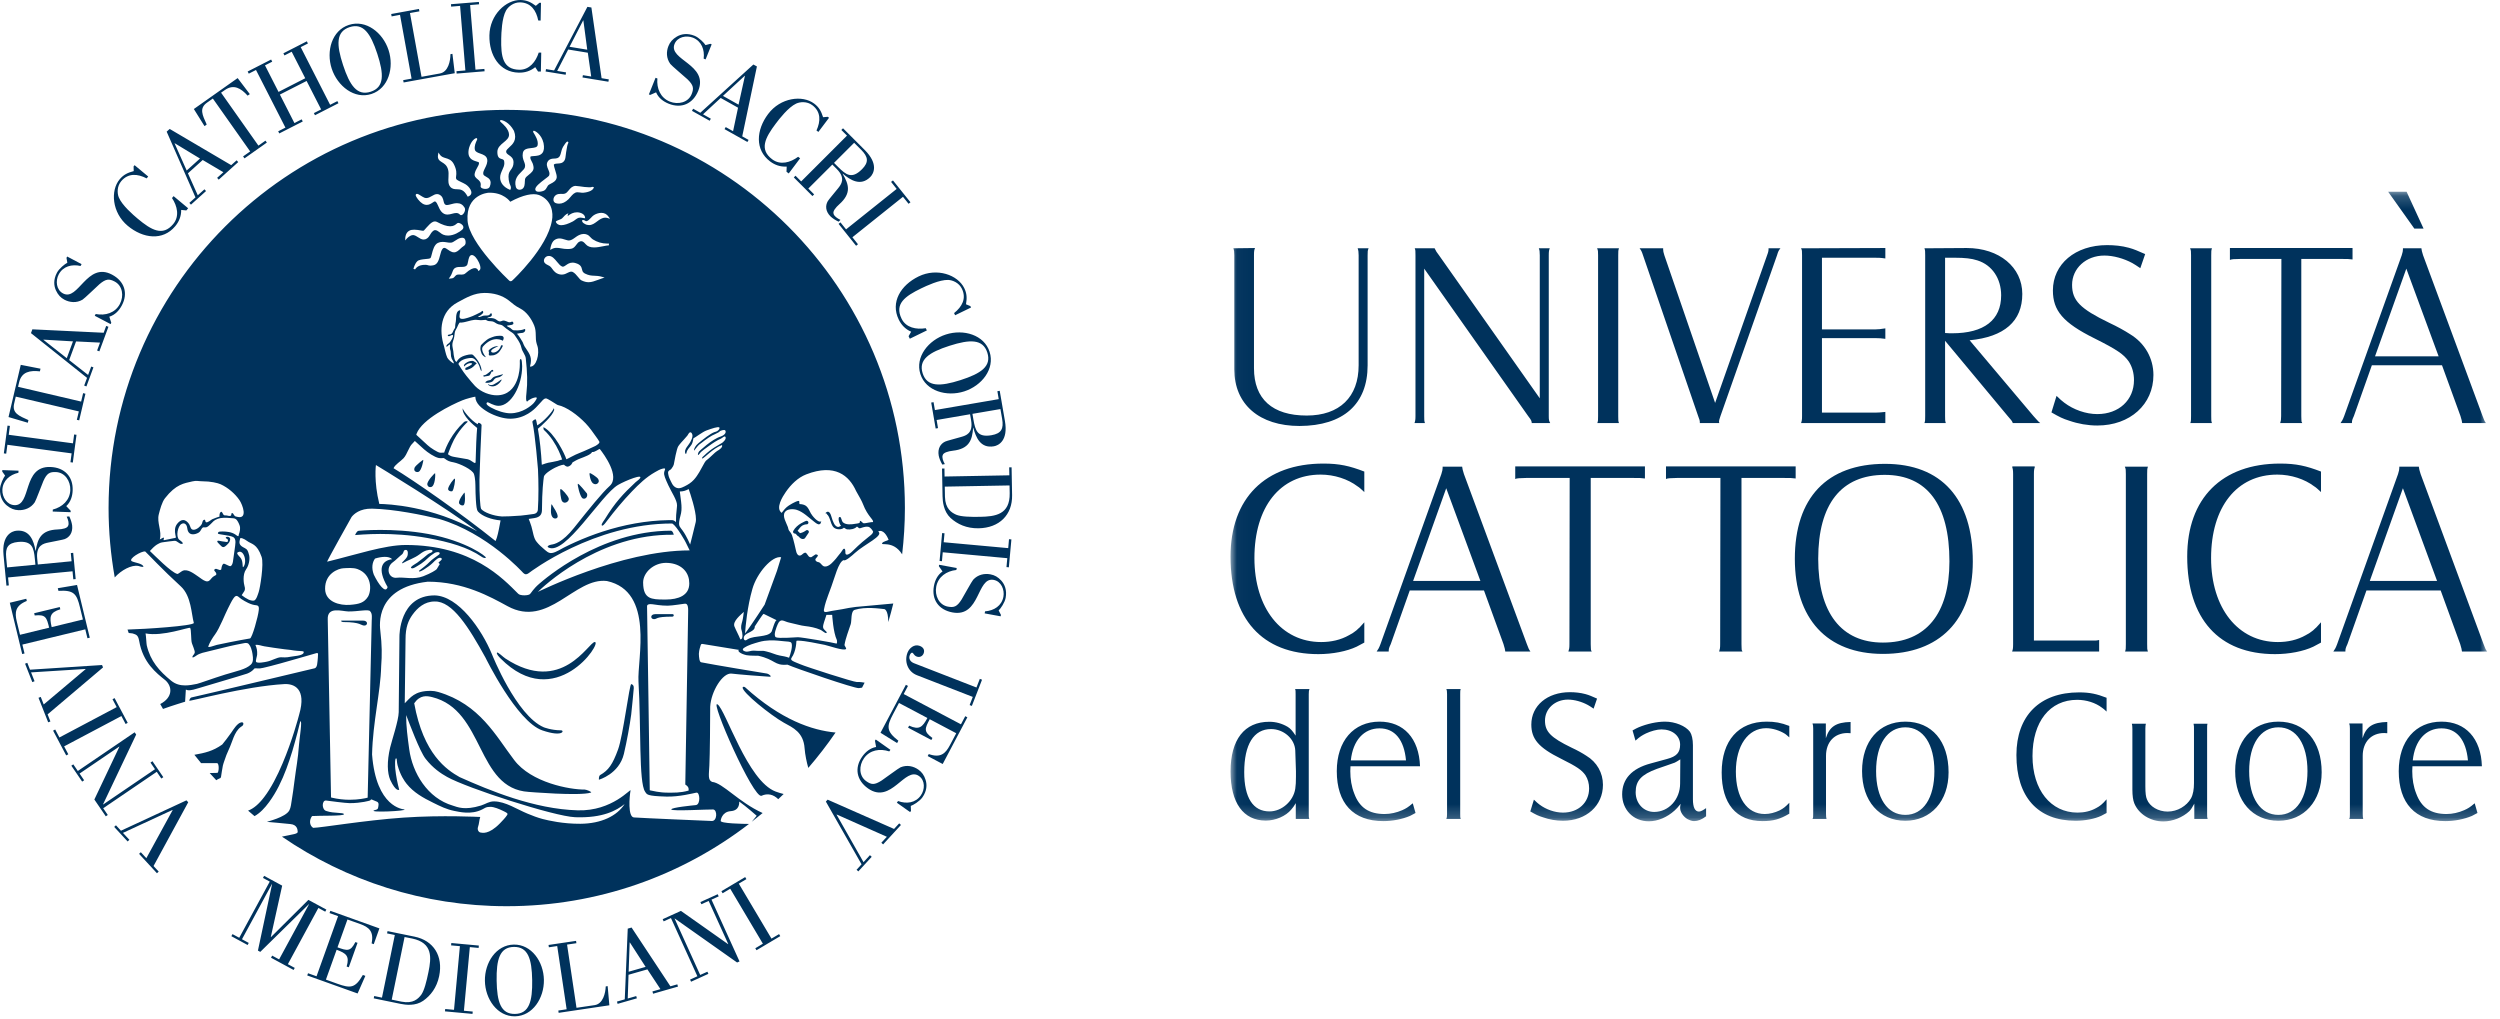
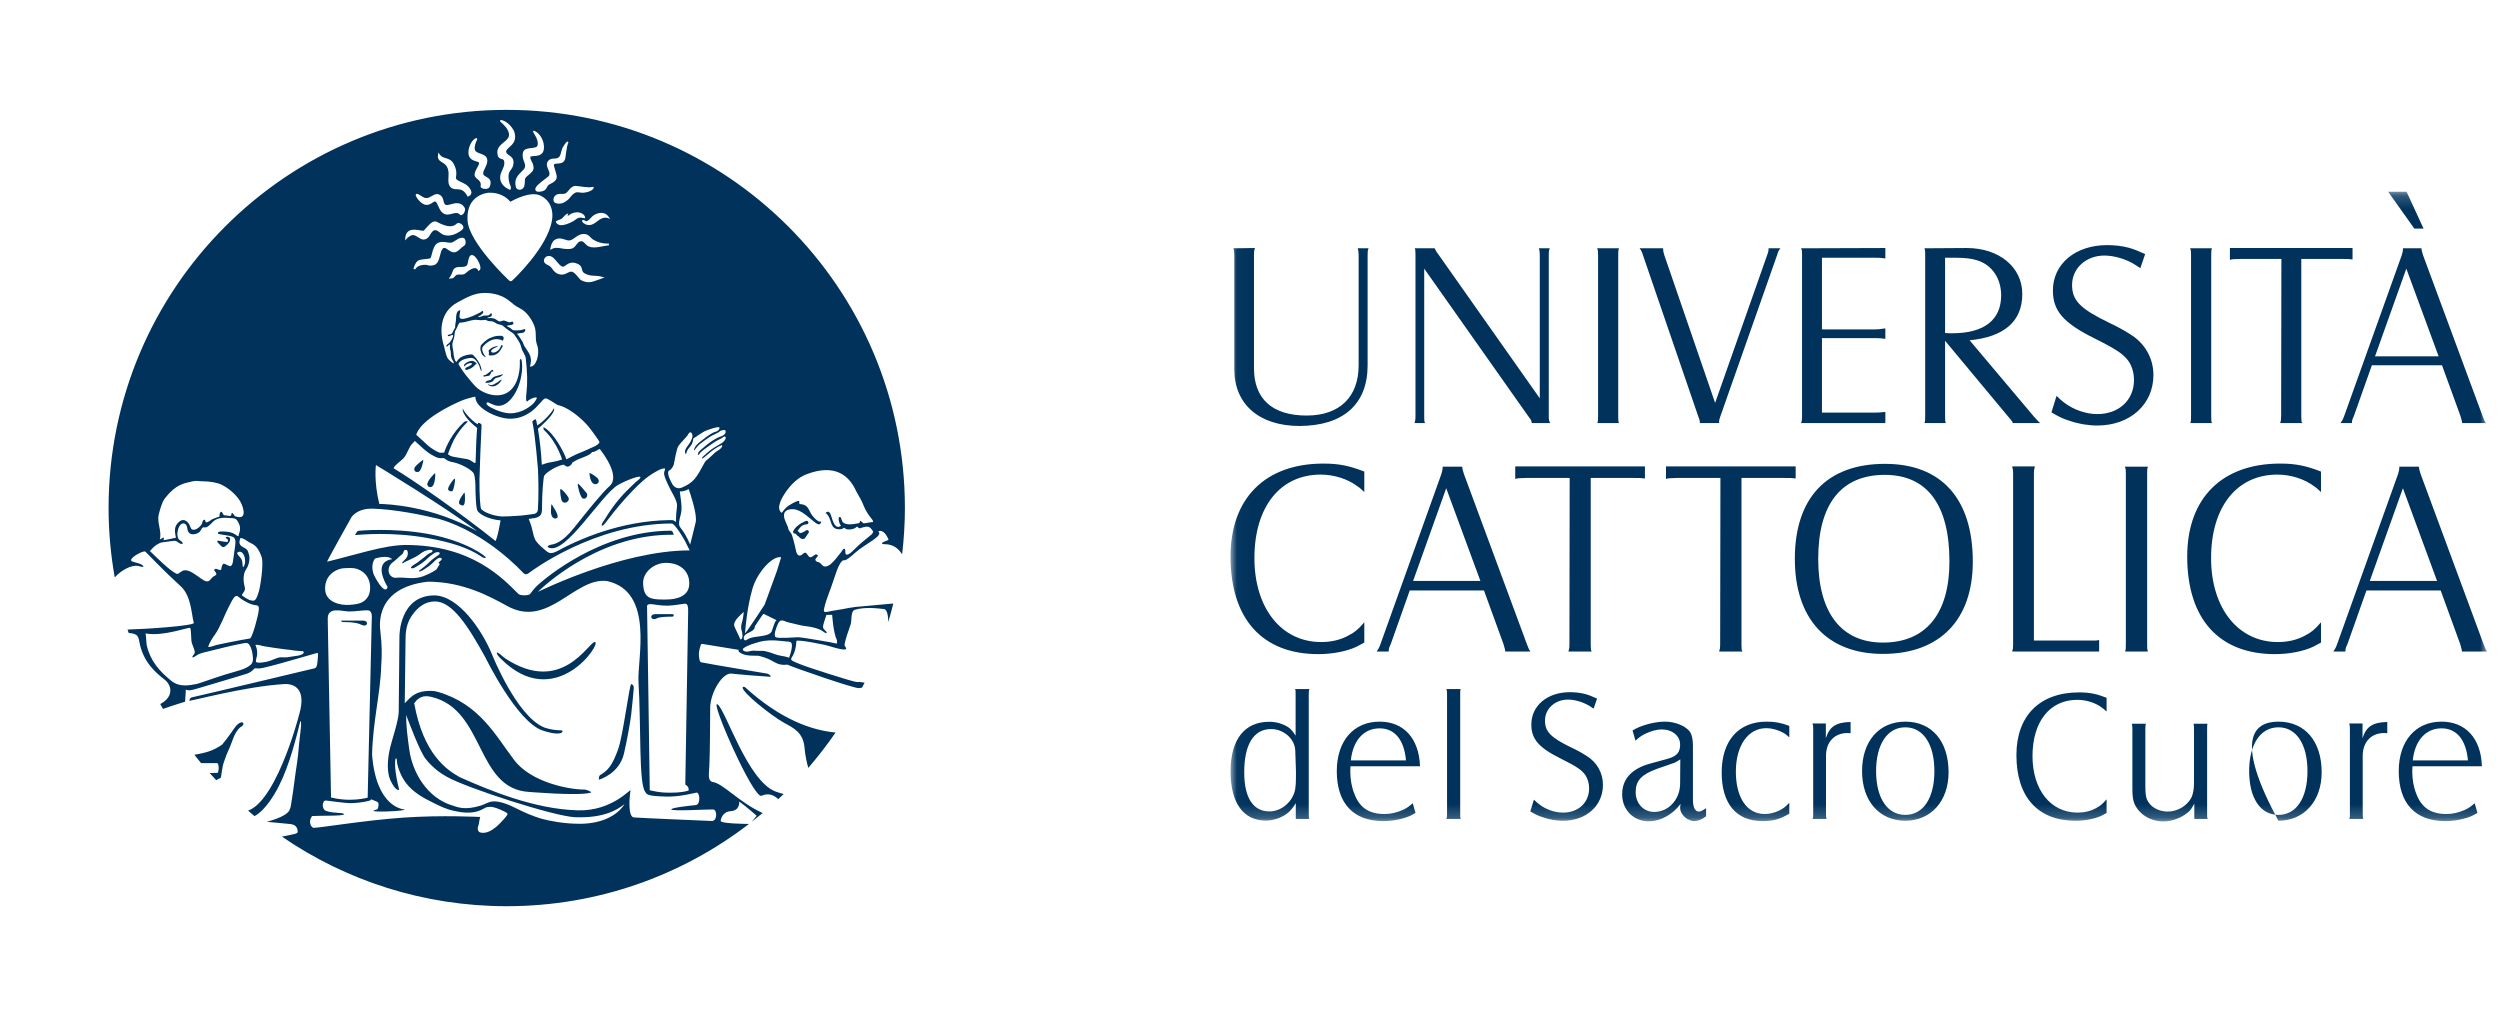
<svg xmlns="http://www.w3.org/2000/svg" xmlns:xlink="http://www.w3.org/1999/xlink" width="189px" height="77px" viewBox="0 0 189 77" version="1.1">
  <title>Group 5</title>
  <defs>
    <polygon id="path-1" points="0.028 0.192 95.028 0.192 95.028 47.8 0.028 47.8" />
  </defs>
  <g id="Icone-e-Loghi" stroke="none" stroke-width="1" fill="none" fill-rule="evenodd">
    <g id="loghi" transform="translate(-496, -288)">
      <g id="Group-2" transform="translate(314, 100)">
        <g id="Group-23" transform="translate(69, 188)">
          <g id="Group-5" transform="translate(113, 0)">
            <g id="Group-3" transform="translate(93, 14.301)">
              <mask id="mask-2" fill="white">
                <use xlink:href="#path-1" />
              </mask>
              <g id="Clip-2" />
-               <path d="M89.406,43.184 L93.577,43.184 C93.433,41.626 92.727,40.762 91.576,40.762 C90.386,40.762 89.562,41.68 89.406,43.184 L89.406,43.184 Z M89.38,43.628 C89.366,43.814 89.366,43.902 89.366,43.996 C89.366,44.595 89.457,45.171 89.667,45.696 C90.059,46.757 90.778,47.239 91.956,47.239 C92.412,47.239 92.872,47.133 93.29,46.95 C93.577,46.821 93.735,46.73 94.087,46.427 L94.297,47.16 C94.113,47.266 93.97,47.329 93.879,47.382 C93.29,47.631 92.57,47.775 91.865,47.775 C89.588,47.775 88.345,46.427 88.345,43.996 C88.345,41.717 89.614,40.255 91.576,40.255 C93.394,40.255 94.559,41.508 94.637,43.628 L89.38,43.628 Z M84.652,47.239 L84.652,40.777 C84.652,40.58 84.64,40.515 84.6,40.395 L85.607,40.395 L85.607,41.508 C85.88,40.63 86.379,40.307 87.478,40.28 L87.478,41.131 C87.36,41.116 87.308,41.116 87.243,41.116 C86.261,41.116 85.621,41.797 85.621,42.843 L85.621,47.239 C85.621,47.435 85.634,47.502 85.66,47.617 L84.6,47.617 C84.652,47.513 84.652,47.461 84.652,47.239 L84.652,47.239 Z M77.037,43.996 C77.037,46.035 77.887,47.305 79.248,47.305 C80.609,47.305 81.445,46.035 81.445,43.996 C81.445,41.967 80.609,40.684 79.248,40.684 C77.887,40.684 77.037,41.967 77.037,43.996 L77.037,43.996 Z M79.248,40.255 C81.25,40.255 82.518,41.732 82.518,44.085 C82.518,46.257 81.185,47.748 79.248,47.748 C77.287,47.748 75.978,46.257 75.978,43.996 C75.978,41.732 77.261,40.255 79.248,40.255 L79.248,40.255 Z M69.228,40.411 C69.203,40.515 69.189,40.605 69.189,40.788 L69.189,45.135 C69.189,45.671 69.228,45.943 69.307,46.126 C69.515,46.677 70.17,47.055 70.876,47.055 C71.608,47.055 72.314,46.637 72.642,46.048 C72.799,45.76 72.865,45.369 72.865,44.899 L72.865,40.788 C72.865,40.646 72.865,40.541 72.838,40.449 L72.838,40.411 L73.884,40.411 C73.858,40.515 73.858,40.567 73.858,40.802 L73.858,47.239 C73.858,47.45 73.858,47.485 73.897,47.617 L72.89,47.617 L72.89,46.454 C72.734,46.74 72.655,46.872 72.524,47.015 C72.027,47.485 71.268,47.8 70.549,47.8 C69.567,47.8 68.678,47.239 68.352,46.427 C68.26,46.205 68.208,45.854 68.208,45.394 L68.208,40.802 C68.208,40.605 68.194,40.515 68.168,40.411 L69.228,40.411 Z M66.258,39.494 C66.113,39.362 66.008,39.259 65.916,39.206 C65.42,38.825 64.726,38.606 64.033,38.606 C61.967,38.606 60.657,40.255 60.657,42.859 C60.657,45.408 62.032,47.133 64.06,47.133 C64.557,47.133 65.053,47.029 65.485,46.781 C65.76,46.637 65.93,46.505 66.258,46.126 L66.258,47.16 C66.113,47.239 65.981,47.305 65.864,47.37 C65.367,47.605 64.635,47.748 63.915,47.748 C61.051,47.748 59.441,45.943 59.441,42.78 C59.441,39.806 61.208,38.043 64.177,38.043 C64.989,38.043 65.512,38.16 66.258,38.45 L66.258,39.494 Z M48.833,43.996 C48.833,46.035 49.682,47.305 51.043,47.305 C52.402,47.305 53.24,46.035 53.24,43.996 C53.24,41.967 52.402,40.684 51.043,40.684 C49.682,40.684 48.833,41.967 48.833,43.996 L48.833,43.996 Z M51.043,40.255 C53.045,40.255 54.312,41.732 54.312,44.085 C54.312,46.257 52.979,47.748 51.043,47.748 C49.081,47.748 47.772,46.257 47.772,43.996 C47.772,41.732 49.054,40.255 51.043,40.255 L51.043,40.255 Z M44.078,47.239 L44.078,40.777 C44.078,40.58 44.065,40.515 44.026,40.395 L45.034,40.395 L45.034,41.508 C45.308,40.63 45.805,40.307 46.904,40.28 L46.904,41.131 C46.786,41.116 46.735,41.116 46.669,41.116 C45.687,41.116 45.046,41.797 45.046,42.843 L45.046,47.239 C45.046,47.435 45.06,47.502 45.085,47.617 L44.026,47.617 C44.078,47.513 44.078,47.461 44.078,47.239 L44.078,47.239 Z M42.272,41.445 C42.141,41.324 42.024,41.235 41.959,41.182 C41.541,40.921 41.004,40.75 40.52,40.75 C39.16,40.75 38.231,42.06 38.231,44.032 C38.231,46.009 39.068,47.239 40.415,47.239 C40.795,47.239 41.186,47.133 41.541,46.965 C41.829,46.809 41.972,46.705 42.272,46.39 L42.272,47.213 C41.567,47.631 41.056,47.775 40.245,47.775 C38.257,47.775 37.159,46.454 37.159,44.1 C37.159,41.691 38.427,40.255 40.558,40.255 C41.186,40.255 41.632,40.332 42.272,40.58 L42.272,41.445 Z M34.031,43.105 C33.835,43.234 33.717,43.303 33.613,43.354 C33.35,43.444 32.893,43.614 32.265,43.824 C31.088,44.257 30.656,44.715 30.656,45.591 C30.656,46.442 31.258,47.082 32.056,47.082 C33.154,47.082 34.017,46.126 34.017,44.935 L34.031,43.105 Z M30.421,40.921 C30.616,40.802 30.774,40.735 30.879,40.684 C31.505,40.422 32.252,40.255 32.88,40.255 C33.639,40.255 34.437,40.58 34.763,41.026 C34.894,41.219 34.985,41.586 34.985,42.035 L34.985,46.126 C34.985,46.74 35.142,47.055 35.444,47.055 C35.574,47.055 35.757,46.95 35.98,46.794 L35.98,47.41 C35.653,47.659 35.366,47.775 35.064,47.775 C34.894,47.775 34.712,47.695 34.542,47.605 C34.24,47.41 34.017,47.082 34.017,46.767 C34.017,46.705 34.031,46.599 34.057,46.467 C33.848,46.73 33.769,46.821 33.599,46.975 C33.037,47.485 32.33,47.789 31.65,47.789 C30.486,47.789 29.635,46.924 29.635,45.749 C29.635,44.595 30.355,43.8 31.782,43.418 L33.024,43.078 C33.756,42.884 34.017,42.594 34.017,41.993 C34.017,41.324 33.429,40.842 32.606,40.842 C32.265,40.842 31.807,40.973 31.441,41.143 C31.154,41.287 30.984,41.378 30.642,41.691 L30.421,40.921 Z M22.964,46.152 C23.133,46.324 23.277,46.442 23.381,46.522 C23.88,46.897 24.547,47.133 25.161,47.133 C26.326,47.133 27.137,46.376 27.137,45.302 C27.137,44.935 27.044,44.595 26.862,44.31 C26.587,43.917 26.235,43.667 25.003,43.053 C23.316,42.217 22.768,41.561 22.768,40.475 C22.768,39.051 23.971,38.028 25.684,38.028 C26.075,38.028 26.482,38.07 26.862,38.173 C27.15,38.252 27.32,38.331 27.738,38.513 L27.476,39.274 C27.293,39.142 27.137,39.051 27.044,38.998 C26.587,38.748 26.024,38.589 25.54,38.589 C24.547,38.589 23.801,39.285 23.801,40.176 C23.801,41.012 24.231,41.455 25.801,42.217 C26.248,42.425 26.626,42.635 26.926,42.833 C27.725,43.313 28.183,44.127 28.183,45.03 C28.183,46.61 26.926,47.748 25.161,47.748 C24.651,47.748 24.127,47.659 23.644,47.485 C23.304,47.382 23.12,47.293 22.69,47.043 L22.964,46.152 Z M17.43,37.794 C17.391,37.885 17.391,37.99 17.391,38.173 L17.391,47.239 C17.391,47.475 17.391,47.502 17.43,47.617 L16.344,47.617 C16.383,47.502 16.397,47.45 16.397,47.239 L16.397,38.173 C16.397,37.964 16.383,37.885 16.344,37.794 L17.43,37.794 Z M9.123,43.184 L13.294,43.184 C13.151,41.626 12.444,40.762 11.294,40.762 C10.104,40.762 9.279,41.68 9.123,43.184 L9.123,43.184 Z M9.096,43.628 C9.083,43.814 9.083,43.902 9.083,43.996 C9.083,44.595 9.174,45.171 9.383,45.696 C9.775,46.757 10.495,47.239 11.673,47.239 C12.13,47.239 12.589,47.133 13.008,46.95 C13.294,46.821 13.451,46.73 13.805,46.427 L14.014,47.16 C13.832,47.266 13.688,47.329 13.597,47.382 C13.008,47.631 12.287,47.775 11.581,47.775 C9.305,47.775 8.061,46.427 8.061,43.996 C8.061,41.717 9.33,40.255 11.294,40.255 C13.112,40.255 14.276,41.508 14.354,43.628 L9.096,43.628 Z M4.974,43.996 L4.922,42.436 C4.883,41.548 4.045,40.816 3.091,40.816 C1.782,40.816 1.063,41.981 1.063,44.075 C1.063,46.009 1.73,47.043 2.973,47.043 C3.901,47.043 4.778,46.271 4.922,45.328 C4.961,45.081 4.974,44.794 4.974,44.414 L4.974,43.996 Z M4.948,38.173 C4.948,37.95 4.948,37.885 4.909,37.794 L5.995,37.794 C5.955,37.897 5.942,37.95 5.942,38.173 L5.942,47.239 C5.942,47.45 5.942,47.513 5.98,47.617 L4.961,47.617 L4.961,46.416 C4.843,46.625 4.726,46.781 4.622,46.897 C4.215,47.397 3.43,47.736 2.698,47.736 C0.998,47.736 0.03,46.402 0.03,44.022 C0.03,41.613 1.076,40.265 2.96,40.265 C3.456,40.265 3.915,40.395 4.345,40.646 C4.556,40.777 4.713,40.948 4.948,41.314 L4.948,38.173 Z M86.156,29.618 L91.242,29.618 L88.66,22.609 L86.156,29.618 Z M83.689,34.392 L88.292,21.54 C88.369,21.308 88.387,21.172 88.387,21.076 L88.387,20.98 L89.863,20.98 C89.884,21.154 89.902,21.231 90,21.54 L94.756,34.392 C94.873,34.707 94.912,34.801 95.029,34.957 L93.126,34.957 C93.107,34.784 93.086,34.724 92.991,34.392 L91.514,30.336 L85.904,30.336 L84.467,34.392 C84.331,34.683 84.312,34.762 84.312,34.92 L84.312,34.957 L83.398,34.957 C83.515,34.784 83.573,34.707 83.689,34.392 L83.689,34.392 Z M82.468,22.899 C82.254,22.708 82.099,22.55 81.962,22.472 C81.226,21.912 80.196,21.579 79.168,21.579 C76.1,21.579 74.158,24.027 74.158,27.889 C74.158,31.676 76.198,34.238 79.206,34.238 C79.944,34.238 80.682,34.083 81.323,33.714 C81.731,33.5 81.983,33.306 82.468,32.744 L82.468,34.278 C82.254,34.392 82.06,34.492 81.885,34.588 C81.148,34.939 80.061,35.151 78.992,35.151 C74.741,35.151 72.353,32.474 72.353,27.774 C72.353,23.368 74.974,20.745 79.382,20.745 C80.585,20.745 81.362,20.922 82.468,21.349 L82.468,22.899 Z M69.383,20.98 C69.325,21.154 69.325,21.231 69.325,21.54 L69.325,34.392 C69.325,34.743 69.325,34.784 69.383,34.957 L67.655,34.957 C67.714,34.784 67.714,34.724 67.714,34.392 L67.714,21.54 C67.714,21.231 67.714,21.154 67.637,20.98 L69.383,20.98 Z M59.191,34.392 L59.191,21.54 C59.191,21.249 59.171,21.154 59.115,20.98 L59.191,20.957 L60.764,20.957 L60.842,20.98 C60.784,21.154 60.764,21.231 60.764,21.54 L60.764,34.123 L65.404,34.123 C65.461,34.123 65.541,34.123 65.695,34.083 L65.695,34.957 L59.115,34.957 C59.171,34.801 59.191,34.724 59.191,34.392 L59.191,34.392 Z M44.457,27.948 C44.457,32.026 46.204,34.278 49.349,34.278 C52.591,34.278 54.377,32.103 54.377,28.143 C54.377,23.873 52.707,21.599 49.486,21.599 C46.204,21.599 44.457,23.795 44.457,27.948 L44.457,27.948 Z M49.505,20.766 C53.776,20.766 56.144,23.405 56.144,28.162 C56.144,32.57 53.639,35.134 49.349,35.134 C45.117,35.134 42.69,32.474 42.69,27.948 C42.69,23.328 45.117,20.766 49.505,20.766 L49.505,20.766 Z M32.949,20.957 L42.752,20.957 L42.752,21.872 C42.46,21.833 42.344,21.833 41.916,21.833 L38.656,21.833 L38.656,34.392 C38.656,34.666 38.674,34.762 38.674,34.841 C38.694,34.861 38.694,34.897 38.734,34.957 L36.966,34.957 C37.025,34.762 37.044,34.707 37.044,34.392 L37.064,21.833 L33.763,21.833 C33.686,21.833 33.569,21.833 33.219,21.854 C33.065,21.872 33.045,21.872 32.949,21.912 L32.949,20.957 Z M21.552,20.957 L31.357,20.957 L31.357,21.872 C31.065,21.833 30.948,21.833 30.523,21.833 L27.259,21.833 L27.259,34.392 C27.259,34.666 27.279,34.762 27.279,34.841 C27.298,34.861 27.298,34.897 27.337,34.957 L25.571,34.957 C25.629,34.762 25.649,34.707 25.649,34.392 L25.667,21.833 L22.368,21.833 C22.291,21.833 22.173,21.833 21.825,21.854 C21.668,21.872 21.649,21.872 21.552,21.912 L21.552,20.957 Z M13.831,29.618 L18.918,29.618 L16.334,22.609 L13.831,29.618 Z M11.365,34.392 L15.966,21.54 C16.043,21.308 16.063,21.172 16.063,21.076 L16.063,20.98 L17.539,20.98 C17.558,21.154 17.578,21.231 17.674,21.54 L22.431,34.392 C22.547,34.707 22.586,34.801 22.703,34.957 L20.801,34.957 C20.78,34.784 20.762,34.724 20.664,34.392 L19.188,30.336 L13.578,30.336 L12.141,34.392 C12.005,34.683 11.986,34.762 11.986,34.92 L11.986,34.957 L11.074,34.957 C11.191,34.784 11.248,34.707 11.365,34.392 L11.365,34.392 Z M10.142,22.899 C9.929,22.708 9.774,22.55 9.637,22.472 C8.899,21.912 7.87,21.579 6.841,21.579 C3.774,21.579 1.834,24.027 1.834,27.889 C1.834,31.676 3.871,34.238 6.88,34.238 C7.619,34.238 8.355,34.083 8.996,33.714 C9.404,33.5 9.656,33.306 10.142,32.744 L10.142,34.278 C9.929,34.392 9.734,34.492 9.56,34.588 C8.821,34.939 7.735,35.151 6.668,35.151 C2.416,35.151 0.028,32.474 0.028,27.774 C0.028,23.368 2.647,20.745 7.055,20.745 C8.259,20.745 9.034,20.922 10.142,21.349 L10.142,22.899 Z M88.937,0.192 L90.221,2.982 L89.525,2.982 L87.542,0.192 L88.937,0.192 Z M86.552,12.637 L91.36,12.637 L88.918,6.008 L86.552,12.637 Z M84.219,17.152 L88.57,5 C88.643,4.782 88.662,4.652 88.662,4.559 L88.662,4.47 L90.057,4.47 C90.075,4.63 90.094,4.707 90.185,5 L94.683,17.152 C94.793,17.446 94.829,17.536 94.939,17.685 L93.14,17.685 C93.123,17.519 93.103,17.464 93.012,17.152 L91.616,13.315 L86.312,13.315 L84.953,17.152 C84.826,17.427 84.807,17.502 84.807,17.646 L84.807,17.685 L83.944,17.685 C84.054,17.519 84.109,17.446 84.219,17.152 L84.219,17.152 Z M75.581,4.449 L84.852,4.449 L84.852,5.314 C84.577,5.276 84.466,5.276 84.062,5.276 L80.978,5.276 L80.978,17.152 C80.978,17.41 80.996,17.502 80.996,17.575 C81.015,17.593 81.015,17.629 81.052,17.685 L79.382,17.685 C79.437,17.502 79.454,17.446 79.454,17.152 L79.473,5.276 L76.353,5.276 C76.279,5.276 76.169,5.276 75.839,5.293 C75.692,5.314 75.673,5.314 75.581,5.348 L75.581,4.449 Z M74.223,4.47 C74.169,4.63 74.169,4.707 74.169,5 L74.169,17.152 C74.169,17.481 74.169,17.519 74.223,17.685 L72.589,17.685 C72.643,17.519 72.643,17.464 72.643,17.152 L72.643,5 C72.643,4.707 72.643,4.63 72.571,4.47 L74.223,4.47 Z M62.474,15.627 C62.713,15.867 62.913,16.032 63.06,16.143 C63.76,16.675 64.695,17.004 65.557,17.004 C67.192,17.004 68.329,15.939 68.329,14.435 C68.329,13.92 68.201,13.443 67.943,13.04 C67.559,12.488 67.064,12.142 65.338,11.278 C62.97,10.102 62.199,9.185 62.199,7.66 C62.199,5.662 63.888,4.23 66.293,4.23 C66.842,4.23 67.412,4.284 67.943,4.431 C68.348,4.542 68.587,4.652 69.175,4.908 L68.807,5.973 C68.55,5.79 68.329,5.662 68.201,5.586 C67.559,5.239 66.77,5.019 66.091,5.019 C64.695,5.019 63.649,5.992 63.649,7.238 C63.649,8.414 64.254,9.037 66.457,10.102 C67.081,10.396 67.614,10.69 68.037,10.965 C69.155,11.644 69.799,12.783 69.799,14.05 C69.799,16.27 68.037,17.868 65.557,17.868 C64.842,17.868 64.107,17.74 63.429,17.502 C62.951,17.353 62.695,17.226 62.089,16.877 L62.474,15.627 Z M54.048,10.874 C54.286,10.895 54.471,10.895 54.58,10.895 C57.004,10.895 58.287,9.885 58.287,8.027 C58.287,6.762 57.608,5.735 56.489,5.384 C56.049,5.239 55.534,5.184 54.801,5.184 L54.048,5.184 L54.048,10.874 Z M52.544,17.152 L52.544,5 C52.544,4.726 52.544,4.615 52.488,4.47 L55.682,4.449 C58.142,4.449 59.886,5.902 59.886,7.921 C59.886,9.991 58.527,11.168 55.903,11.425 L60.73,17.152 C60.913,17.372 61.041,17.481 61.115,17.575 C61.151,17.593 61.17,17.629 61.243,17.685 L59.169,17.685 C59.115,17.519 59.022,17.427 58.783,17.152 L54.048,11.462 L54.048,17.152 C54.048,17.464 54.048,17.502 54.103,17.685 L52.488,17.685 C52.544,17.519 52.544,17.464 52.544,17.152 L52.544,17.152 Z M43.235,17.152 L43.235,5 C43.235,4.669 43.235,4.615 43.16,4.47 L49.532,4.449 L49.532,5.239 C49.183,5.184 48.981,5.184 48.742,5.184 L44.74,5.184 L44.74,10.601 L48.778,10.601 C48.981,10.601 49.183,10.58 49.532,10.524 L49.532,11.316 C49.275,11.278 49.054,11.261 48.778,11.261 L44.74,11.261 L44.74,16.894 L48.742,16.894 C48.981,16.894 49.183,16.877 49.532,16.841 L49.532,17.685 L43.16,17.685 C43.216,17.519 43.235,17.446 43.235,17.152 L43.235,17.152 Z M32.735,4.47 L32.735,4.559 C32.735,4.669 32.753,4.782 32.826,5 L36.663,16.16 L40.591,5 C40.702,4.707 40.702,4.63 40.702,4.47 L41.601,4.47 C41.472,4.63 41.435,4.687 41.343,5 L37.067,17.152 C36.993,17.372 36.957,17.481 36.957,17.593 C36.957,17.61 36.974,17.629 36.974,17.685 L35.507,17.685 L35.507,17.629 C35.507,17.519 35.487,17.41 35.379,17.152 L31.212,5 C31.119,4.707 31.064,4.615 30.954,4.47 L32.735,4.47 Z M29.393,4.47 C29.338,4.63 29.338,4.707 29.338,5 L29.338,17.152 C29.338,17.481 29.338,17.519 29.393,17.685 L27.759,17.685 C27.815,17.519 27.815,17.464 27.815,17.152 L27.815,5 C27.815,4.707 27.815,4.63 27.741,4.47 L29.393,4.47 Z M14.01,17.152 L14.01,5 C14.01,4.669 14.01,4.615 13.955,4.47 L15.459,4.47 C15.495,4.542 15.495,4.559 15.514,4.576 C15.551,4.669 15.606,4.761 15.79,5 L23.407,15.811 L23.407,5 C23.407,4.707 23.389,4.615 23.335,4.47 L24.161,4.47 C24.105,4.615 24.087,4.707 24.087,5 L24.087,17.152 C24.087,17.446 24.105,17.519 24.197,17.685 L22.802,17.685 C22.783,17.502 22.766,17.464 22.527,17.152 L14.67,6.008 L14.67,17.152 C14.67,17.446 14.67,17.519 14.726,17.685 L13.936,17.685 C13.991,17.519 14.01,17.427 14.01,17.152 L14.01,17.152 Z M1.875,4.449 C1.82,4.615 1.801,4.669 1.801,5 L1.801,13.536 C1.801,15.867 3.196,17.114 5.785,17.114 C8.262,17.114 9.713,15.722 9.713,13.315 L9.713,5 C9.713,4.761 9.694,4.63 9.64,4.47 L10.465,4.47 C10.392,4.63 10.392,4.726 10.392,5 L10.392,13.315 C10.392,16.254 8.556,17.886 5.252,17.903 C2.205,17.903 0.314,16.27 0.314,13.629 L0.314,5 C0.314,4.707 0.296,4.63 0.242,4.47 L1.875,4.449 Z" id="Fill-1" fill="#00325C" mask="url(#mask-2)" />
+               <path d="M89.406,43.184 L93.577,43.184 C93.433,41.626 92.727,40.762 91.576,40.762 C90.386,40.762 89.562,41.68 89.406,43.184 L89.406,43.184 Z M89.38,43.628 C89.366,43.814 89.366,43.902 89.366,43.996 C89.366,44.595 89.457,45.171 89.667,45.696 C90.059,46.757 90.778,47.239 91.956,47.239 C92.412,47.239 92.872,47.133 93.29,46.95 C93.577,46.821 93.735,46.73 94.087,46.427 L94.297,47.16 C94.113,47.266 93.97,47.329 93.879,47.382 C93.29,47.631 92.57,47.775 91.865,47.775 C89.588,47.775 88.345,46.427 88.345,43.996 C88.345,41.717 89.614,40.255 91.576,40.255 C93.394,40.255 94.559,41.508 94.637,43.628 L89.38,43.628 Z M84.652,47.239 L84.652,40.777 C84.652,40.58 84.64,40.515 84.6,40.395 L85.607,40.395 L85.607,41.508 C85.88,40.63 86.379,40.307 87.478,40.28 L87.478,41.131 C87.36,41.116 87.308,41.116 87.243,41.116 C86.261,41.116 85.621,41.797 85.621,42.843 L85.621,47.239 C85.621,47.435 85.634,47.502 85.66,47.617 L84.6,47.617 C84.652,47.513 84.652,47.461 84.652,47.239 L84.652,47.239 Z M77.037,43.996 C77.037,46.035 77.887,47.305 79.248,47.305 C80.609,47.305 81.445,46.035 81.445,43.996 C81.445,41.967 80.609,40.684 79.248,40.684 C77.887,40.684 77.037,41.967 77.037,43.996 L77.037,43.996 Z M79.248,40.255 C81.25,40.255 82.518,41.732 82.518,44.085 C82.518,46.257 81.185,47.748 79.248,47.748 C75.978,41.732 77.261,40.255 79.248,40.255 L79.248,40.255 Z M69.228,40.411 C69.203,40.515 69.189,40.605 69.189,40.788 L69.189,45.135 C69.189,45.671 69.228,45.943 69.307,46.126 C69.515,46.677 70.17,47.055 70.876,47.055 C71.608,47.055 72.314,46.637 72.642,46.048 C72.799,45.76 72.865,45.369 72.865,44.899 L72.865,40.788 C72.865,40.646 72.865,40.541 72.838,40.449 L72.838,40.411 L73.884,40.411 C73.858,40.515 73.858,40.567 73.858,40.802 L73.858,47.239 C73.858,47.45 73.858,47.485 73.897,47.617 L72.89,47.617 L72.89,46.454 C72.734,46.74 72.655,46.872 72.524,47.015 C72.027,47.485 71.268,47.8 70.549,47.8 C69.567,47.8 68.678,47.239 68.352,46.427 C68.26,46.205 68.208,45.854 68.208,45.394 L68.208,40.802 C68.208,40.605 68.194,40.515 68.168,40.411 L69.228,40.411 Z M66.258,39.494 C66.113,39.362 66.008,39.259 65.916,39.206 C65.42,38.825 64.726,38.606 64.033,38.606 C61.967,38.606 60.657,40.255 60.657,42.859 C60.657,45.408 62.032,47.133 64.06,47.133 C64.557,47.133 65.053,47.029 65.485,46.781 C65.76,46.637 65.93,46.505 66.258,46.126 L66.258,47.16 C66.113,47.239 65.981,47.305 65.864,47.37 C65.367,47.605 64.635,47.748 63.915,47.748 C61.051,47.748 59.441,45.943 59.441,42.78 C59.441,39.806 61.208,38.043 64.177,38.043 C64.989,38.043 65.512,38.16 66.258,38.45 L66.258,39.494 Z M48.833,43.996 C48.833,46.035 49.682,47.305 51.043,47.305 C52.402,47.305 53.24,46.035 53.24,43.996 C53.24,41.967 52.402,40.684 51.043,40.684 C49.682,40.684 48.833,41.967 48.833,43.996 L48.833,43.996 Z M51.043,40.255 C53.045,40.255 54.312,41.732 54.312,44.085 C54.312,46.257 52.979,47.748 51.043,47.748 C49.081,47.748 47.772,46.257 47.772,43.996 C47.772,41.732 49.054,40.255 51.043,40.255 L51.043,40.255 Z M44.078,47.239 L44.078,40.777 C44.078,40.58 44.065,40.515 44.026,40.395 L45.034,40.395 L45.034,41.508 C45.308,40.63 45.805,40.307 46.904,40.28 L46.904,41.131 C46.786,41.116 46.735,41.116 46.669,41.116 C45.687,41.116 45.046,41.797 45.046,42.843 L45.046,47.239 C45.046,47.435 45.06,47.502 45.085,47.617 L44.026,47.617 C44.078,47.513 44.078,47.461 44.078,47.239 L44.078,47.239 Z M42.272,41.445 C42.141,41.324 42.024,41.235 41.959,41.182 C41.541,40.921 41.004,40.75 40.52,40.75 C39.16,40.75 38.231,42.06 38.231,44.032 C38.231,46.009 39.068,47.239 40.415,47.239 C40.795,47.239 41.186,47.133 41.541,46.965 C41.829,46.809 41.972,46.705 42.272,46.39 L42.272,47.213 C41.567,47.631 41.056,47.775 40.245,47.775 C38.257,47.775 37.159,46.454 37.159,44.1 C37.159,41.691 38.427,40.255 40.558,40.255 C41.186,40.255 41.632,40.332 42.272,40.58 L42.272,41.445 Z M34.031,43.105 C33.835,43.234 33.717,43.303 33.613,43.354 C33.35,43.444 32.893,43.614 32.265,43.824 C31.088,44.257 30.656,44.715 30.656,45.591 C30.656,46.442 31.258,47.082 32.056,47.082 C33.154,47.082 34.017,46.126 34.017,44.935 L34.031,43.105 Z M30.421,40.921 C30.616,40.802 30.774,40.735 30.879,40.684 C31.505,40.422 32.252,40.255 32.88,40.255 C33.639,40.255 34.437,40.58 34.763,41.026 C34.894,41.219 34.985,41.586 34.985,42.035 L34.985,46.126 C34.985,46.74 35.142,47.055 35.444,47.055 C35.574,47.055 35.757,46.95 35.98,46.794 L35.98,47.41 C35.653,47.659 35.366,47.775 35.064,47.775 C34.894,47.775 34.712,47.695 34.542,47.605 C34.24,47.41 34.017,47.082 34.017,46.767 C34.017,46.705 34.031,46.599 34.057,46.467 C33.848,46.73 33.769,46.821 33.599,46.975 C33.037,47.485 32.33,47.789 31.65,47.789 C30.486,47.789 29.635,46.924 29.635,45.749 C29.635,44.595 30.355,43.8 31.782,43.418 L33.024,43.078 C33.756,42.884 34.017,42.594 34.017,41.993 C34.017,41.324 33.429,40.842 32.606,40.842 C32.265,40.842 31.807,40.973 31.441,41.143 C31.154,41.287 30.984,41.378 30.642,41.691 L30.421,40.921 Z M22.964,46.152 C23.133,46.324 23.277,46.442 23.381,46.522 C23.88,46.897 24.547,47.133 25.161,47.133 C26.326,47.133 27.137,46.376 27.137,45.302 C27.137,44.935 27.044,44.595 26.862,44.31 C26.587,43.917 26.235,43.667 25.003,43.053 C23.316,42.217 22.768,41.561 22.768,40.475 C22.768,39.051 23.971,38.028 25.684,38.028 C26.075,38.028 26.482,38.07 26.862,38.173 C27.15,38.252 27.32,38.331 27.738,38.513 L27.476,39.274 C27.293,39.142 27.137,39.051 27.044,38.998 C26.587,38.748 26.024,38.589 25.54,38.589 C24.547,38.589 23.801,39.285 23.801,40.176 C23.801,41.012 24.231,41.455 25.801,42.217 C26.248,42.425 26.626,42.635 26.926,42.833 C27.725,43.313 28.183,44.127 28.183,45.03 C28.183,46.61 26.926,47.748 25.161,47.748 C24.651,47.748 24.127,47.659 23.644,47.485 C23.304,47.382 23.12,47.293 22.69,47.043 L22.964,46.152 Z M17.43,37.794 C17.391,37.885 17.391,37.99 17.391,38.173 L17.391,47.239 C17.391,47.475 17.391,47.502 17.43,47.617 L16.344,47.617 C16.383,47.502 16.397,47.45 16.397,47.239 L16.397,38.173 C16.397,37.964 16.383,37.885 16.344,37.794 L17.43,37.794 Z M9.123,43.184 L13.294,43.184 C13.151,41.626 12.444,40.762 11.294,40.762 C10.104,40.762 9.279,41.68 9.123,43.184 L9.123,43.184 Z M9.096,43.628 C9.083,43.814 9.083,43.902 9.083,43.996 C9.083,44.595 9.174,45.171 9.383,45.696 C9.775,46.757 10.495,47.239 11.673,47.239 C12.13,47.239 12.589,47.133 13.008,46.95 C13.294,46.821 13.451,46.73 13.805,46.427 L14.014,47.16 C13.832,47.266 13.688,47.329 13.597,47.382 C13.008,47.631 12.287,47.775 11.581,47.775 C9.305,47.775 8.061,46.427 8.061,43.996 C8.061,41.717 9.33,40.255 11.294,40.255 C13.112,40.255 14.276,41.508 14.354,43.628 L9.096,43.628 Z M4.974,43.996 L4.922,42.436 C4.883,41.548 4.045,40.816 3.091,40.816 C1.782,40.816 1.063,41.981 1.063,44.075 C1.063,46.009 1.73,47.043 2.973,47.043 C3.901,47.043 4.778,46.271 4.922,45.328 C4.961,45.081 4.974,44.794 4.974,44.414 L4.974,43.996 Z M4.948,38.173 C4.948,37.95 4.948,37.885 4.909,37.794 L5.995,37.794 C5.955,37.897 5.942,37.95 5.942,38.173 L5.942,47.239 C5.942,47.45 5.942,47.513 5.98,47.617 L4.961,47.617 L4.961,46.416 C4.843,46.625 4.726,46.781 4.622,46.897 C4.215,47.397 3.43,47.736 2.698,47.736 C0.998,47.736 0.03,46.402 0.03,44.022 C0.03,41.613 1.076,40.265 2.96,40.265 C3.456,40.265 3.915,40.395 4.345,40.646 C4.556,40.777 4.713,40.948 4.948,41.314 L4.948,38.173 Z M86.156,29.618 L91.242,29.618 L88.66,22.609 L86.156,29.618 Z M83.689,34.392 L88.292,21.54 C88.369,21.308 88.387,21.172 88.387,21.076 L88.387,20.98 L89.863,20.98 C89.884,21.154 89.902,21.231 90,21.54 L94.756,34.392 C94.873,34.707 94.912,34.801 95.029,34.957 L93.126,34.957 C93.107,34.784 93.086,34.724 92.991,34.392 L91.514,30.336 L85.904,30.336 L84.467,34.392 C84.331,34.683 84.312,34.762 84.312,34.92 L84.312,34.957 L83.398,34.957 C83.515,34.784 83.573,34.707 83.689,34.392 L83.689,34.392 Z M82.468,22.899 C82.254,22.708 82.099,22.55 81.962,22.472 C81.226,21.912 80.196,21.579 79.168,21.579 C76.1,21.579 74.158,24.027 74.158,27.889 C74.158,31.676 76.198,34.238 79.206,34.238 C79.944,34.238 80.682,34.083 81.323,33.714 C81.731,33.5 81.983,33.306 82.468,32.744 L82.468,34.278 C82.254,34.392 82.06,34.492 81.885,34.588 C81.148,34.939 80.061,35.151 78.992,35.151 C74.741,35.151 72.353,32.474 72.353,27.774 C72.353,23.368 74.974,20.745 79.382,20.745 C80.585,20.745 81.362,20.922 82.468,21.349 L82.468,22.899 Z M69.383,20.98 C69.325,21.154 69.325,21.231 69.325,21.54 L69.325,34.392 C69.325,34.743 69.325,34.784 69.383,34.957 L67.655,34.957 C67.714,34.784 67.714,34.724 67.714,34.392 L67.714,21.54 C67.714,21.231 67.714,21.154 67.637,20.98 L69.383,20.98 Z M59.191,34.392 L59.191,21.54 C59.191,21.249 59.171,21.154 59.115,20.98 L59.191,20.957 L60.764,20.957 L60.842,20.98 C60.784,21.154 60.764,21.231 60.764,21.54 L60.764,34.123 L65.404,34.123 C65.461,34.123 65.541,34.123 65.695,34.083 L65.695,34.957 L59.115,34.957 C59.171,34.801 59.191,34.724 59.191,34.392 L59.191,34.392 Z M44.457,27.948 C44.457,32.026 46.204,34.278 49.349,34.278 C52.591,34.278 54.377,32.103 54.377,28.143 C54.377,23.873 52.707,21.599 49.486,21.599 C46.204,21.599 44.457,23.795 44.457,27.948 L44.457,27.948 Z M49.505,20.766 C53.776,20.766 56.144,23.405 56.144,28.162 C56.144,32.57 53.639,35.134 49.349,35.134 C45.117,35.134 42.69,32.474 42.69,27.948 C42.69,23.328 45.117,20.766 49.505,20.766 L49.505,20.766 Z M32.949,20.957 L42.752,20.957 L42.752,21.872 C42.46,21.833 42.344,21.833 41.916,21.833 L38.656,21.833 L38.656,34.392 C38.656,34.666 38.674,34.762 38.674,34.841 C38.694,34.861 38.694,34.897 38.734,34.957 L36.966,34.957 C37.025,34.762 37.044,34.707 37.044,34.392 L37.064,21.833 L33.763,21.833 C33.686,21.833 33.569,21.833 33.219,21.854 C33.065,21.872 33.045,21.872 32.949,21.912 L32.949,20.957 Z M21.552,20.957 L31.357,20.957 L31.357,21.872 C31.065,21.833 30.948,21.833 30.523,21.833 L27.259,21.833 L27.259,34.392 C27.259,34.666 27.279,34.762 27.279,34.841 C27.298,34.861 27.298,34.897 27.337,34.957 L25.571,34.957 C25.629,34.762 25.649,34.707 25.649,34.392 L25.667,21.833 L22.368,21.833 C22.291,21.833 22.173,21.833 21.825,21.854 C21.668,21.872 21.649,21.872 21.552,21.912 L21.552,20.957 Z M13.831,29.618 L18.918,29.618 L16.334,22.609 L13.831,29.618 Z M11.365,34.392 L15.966,21.54 C16.043,21.308 16.063,21.172 16.063,21.076 L16.063,20.98 L17.539,20.98 C17.558,21.154 17.578,21.231 17.674,21.54 L22.431,34.392 C22.547,34.707 22.586,34.801 22.703,34.957 L20.801,34.957 C20.78,34.784 20.762,34.724 20.664,34.392 L19.188,30.336 L13.578,30.336 L12.141,34.392 C12.005,34.683 11.986,34.762 11.986,34.92 L11.986,34.957 L11.074,34.957 C11.191,34.784 11.248,34.707 11.365,34.392 L11.365,34.392 Z M10.142,22.899 C9.929,22.708 9.774,22.55 9.637,22.472 C8.899,21.912 7.87,21.579 6.841,21.579 C3.774,21.579 1.834,24.027 1.834,27.889 C1.834,31.676 3.871,34.238 6.88,34.238 C7.619,34.238 8.355,34.083 8.996,33.714 C9.404,33.5 9.656,33.306 10.142,32.744 L10.142,34.278 C9.929,34.392 9.734,34.492 9.56,34.588 C8.821,34.939 7.735,35.151 6.668,35.151 C2.416,35.151 0.028,32.474 0.028,27.774 C0.028,23.368 2.647,20.745 7.055,20.745 C8.259,20.745 9.034,20.922 10.142,21.349 L10.142,22.899 Z M88.937,0.192 L90.221,2.982 L89.525,2.982 L87.542,0.192 L88.937,0.192 Z M86.552,12.637 L91.36,12.637 L88.918,6.008 L86.552,12.637 Z M84.219,17.152 L88.57,5 C88.643,4.782 88.662,4.652 88.662,4.559 L88.662,4.47 L90.057,4.47 C90.075,4.63 90.094,4.707 90.185,5 L94.683,17.152 C94.793,17.446 94.829,17.536 94.939,17.685 L93.14,17.685 C93.123,17.519 93.103,17.464 93.012,17.152 L91.616,13.315 L86.312,13.315 L84.953,17.152 C84.826,17.427 84.807,17.502 84.807,17.646 L84.807,17.685 L83.944,17.685 C84.054,17.519 84.109,17.446 84.219,17.152 L84.219,17.152 Z M75.581,4.449 L84.852,4.449 L84.852,5.314 C84.577,5.276 84.466,5.276 84.062,5.276 L80.978,5.276 L80.978,17.152 C80.978,17.41 80.996,17.502 80.996,17.575 C81.015,17.593 81.015,17.629 81.052,17.685 L79.382,17.685 C79.437,17.502 79.454,17.446 79.454,17.152 L79.473,5.276 L76.353,5.276 C76.279,5.276 76.169,5.276 75.839,5.293 C75.692,5.314 75.673,5.314 75.581,5.348 L75.581,4.449 Z M74.223,4.47 C74.169,4.63 74.169,4.707 74.169,5 L74.169,17.152 C74.169,17.481 74.169,17.519 74.223,17.685 L72.589,17.685 C72.643,17.519 72.643,17.464 72.643,17.152 L72.643,5 C72.643,4.707 72.643,4.63 72.571,4.47 L74.223,4.47 Z M62.474,15.627 C62.713,15.867 62.913,16.032 63.06,16.143 C63.76,16.675 64.695,17.004 65.557,17.004 C67.192,17.004 68.329,15.939 68.329,14.435 C68.329,13.92 68.201,13.443 67.943,13.04 C67.559,12.488 67.064,12.142 65.338,11.278 C62.97,10.102 62.199,9.185 62.199,7.66 C62.199,5.662 63.888,4.23 66.293,4.23 C66.842,4.23 67.412,4.284 67.943,4.431 C68.348,4.542 68.587,4.652 69.175,4.908 L68.807,5.973 C68.55,5.79 68.329,5.662 68.201,5.586 C67.559,5.239 66.77,5.019 66.091,5.019 C64.695,5.019 63.649,5.992 63.649,7.238 C63.649,8.414 64.254,9.037 66.457,10.102 C67.081,10.396 67.614,10.69 68.037,10.965 C69.155,11.644 69.799,12.783 69.799,14.05 C69.799,16.27 68.037,17.868 65.557,17.868 C64.842,17.868 64.107,17.74 63.429,17.502 C62.951,17.353 62.695,17.226 62.089,16.877 L62.474,15.627 Z M54.048,10.874 C54.286,10.895 54.471,10.895 54.58,10.895 C57.004,10.895 58.287,9.885 58.287,8.027 C58.287,6.762 57.608,5.735 56.489,5.384 C56.049,5.239 55.534,5.184 54.801,5.184 L54.048,5.184 L54.048,10.874 Z M52.544,17.152 L52.544,5 C52.544,4.726 52.544,4.615 52.488,4.47 L55.682,4.449 C58.142,4.449 59.886,5.902 59.886,7.921 C59.886,9.991 58.527,11.168 55.903,11.425 L60.73,17.152 C60.913,17.372 61.041,17.481 61.115,17.575 C61.151,17.593 61.17,17.629 61.243,17.685 L59.169,17.685 C59.115,17.519 59.022,17.427 58.783,17.152 L54.048,11.462 L54.048,17.152 C54.048,17.464 54.048,17.502 54.103,17.685 L52.488,17.685 C52.544,17.519 52.544,17.464 52.544,17.152 L52.544,17.152 Z M43.235,17.152 L43.235,5 C43.235,4.669 43.235,4.615 43.16,4.47 L49.532,4.449 L49.532,5.239 C49.183,5.184 48.981,5.184 48.742,5.184 L44.74,5.184 L44.74,10.601 L48.778,10.601 C48.981,10.601 49.183,10.58 49.532,10.524 L49.532,11.316 C49.275,11.278 49.054,11.261 48.778,11.261 L44.74,11.261 L44.74,16.894 L48.742,16.894 C48.981,16.894 49.183,16.877 49.532,16.841 L49.532,17.685 L43.16,17.685 C43.216,17.519 43.235,17.446 43.235,17.152 L43.235,17.152 Z M32.735,4.47 L32.735,4.559 C32.735,4.669 32.753,4.782 32.826,5 L36.663,16.16 L40.591,5 C40.702,4.707 40.702,4.63 40.702,4.47 L41.601,4.47 C41.472,4.63 41.435,4.687 41.343,5 L37.067,17.152 C36.993,17.372 36.957,17.481 36.957,17.593 C36.957,17.61 36.974,17.629 36.974,17.685 L35.507,17.685 L35.507,17.629 C35.507,17.519 35.487,17.41 35.379,17.152 L31.212,5 C31.119,4.707 31.064,4.615 30.954,4.47 L32.735,4.47 Z M29.393,4.47 C29.338,4.63 29.338,4.707 29.338,5 L29.338,17.152 C29.338,17.481 29.338,17.519 29.393,17.685 L27.759,17.685 C27.815,17.519 27.815,17.464 27.815,17.152 L27.815,5 C27.815,4.707 27.815,4.63 27.741,4.47 L29.393,4.47 Z M14.01,17.152 L14.01,5 C14.01,4.669 14.01,4.615 13.955,4.47 L15.459,4.47 C15.495,4.542 15.495,4.559 15.514,4.576 C15.551,4.669 15.606,4.761 15.79,5 L23.407,15.811 L23.407,5 C23.407,4.707 23.389,4.615 23.335,4.47 L24.161,4.47 C24.105,4.615 24.087,4.707 24.087,5 L24.087,17.152 C24.087,17.446 24.105,17.519 24.197,17.685 L22.802,17.685 C22.783,17.502 22.766,17.464 22.527,17.152 L14.67,6.008 L14.67,17.152 C14.67,17.446 14.67,17.519 14.726,17.685 L13.936,17.685 C13.991,17.519 14.01,17.427 14.01,17.152 L14.01,17.152 Z M1.875,4.449 C1.82,4.615 1.801,4.669 1.801,5 L1.801,13.536 C1.801,15.867 3.196,17.114 5.785,17.114 C8.262,17.114 9.713,15.722 9.713,13.315 L9.713,5 C9.713,4.761 9.694,4.63 9.64,4.47 L10.465,4.47 C10.392,4.63 10.392,4.726 10.392,5 L10.392,13.315 C10.392,16.254 8.556,17.886 5.252,17.903 C2.205,17.903 0.314,16.27 0.314,13.629 L0.314,5 C0.314,4.707 0.296,4.63 0.242,4.47 L1.875,4.449 Z" id="Fill-1" fill="#00325C" mask="url(#mask-2)" />
            </g>
            <g id="Group-24" fill="#00325C" transform="translate(-0, -0)">
-               <path d="M58.989,70.771 L57.191,71.838 L57.101,71.687 L57.674,71.344 L55.205,67.187 L54.629,67.531 L54.539,67.375 L56.336,66.307 L56.427,66.463 L55.853,66.802 L58.323,70.958 L58.897,70.619 L58.989,70.771 Z M50.724,69.405 L50.172,69.655 L50.099,69.49 L51.478,68.863 L55.041,71.377 L55.055,71.37 L53.575,68.112 L53.024,68.36 L52.95,68.196 L54.258,67.603 L54.333,67.765 L53.789,68.012 L55.908,72.684 L55.724,72.765 L51.015,69.44 L51.001,69.447 L52.934,73.706 L53.479,73.461 L53.554,73.622 L52.245,74.218 L52.17,74.057 L52.722,73.805 L50.724,69.405 Z M48.809,73.096 L47.618,71.248 L47.603,71.251 L47.525,73.463 L48.809,73.096 Z M46.691,75.892 L46.643,75.72 L47.232,75.55 L47.457,70.205 L47.747,70.121 L50.683,74.564 L51.205,74.416 L51.256,74.586 L49.373,75.125 L49.325,74.952 L49.929,74.779 L48.944,73.285 L47.517,73.692 L47.457,75.488 L48.099,75.303 L48.148,75.474 L46.691,75.892 Z M42.234,76.571 L42.208,76.397 L42.838,76.301 L42.125,71.522 L41.495,71.615 L41.469,71.439 L43.55,71.13 L43.576,71.307 L42.87,71.411 L43.583,76.19 L44.959,75.987 C45.589,75.892 45.775,75.078 45.793,74.573 L45.939,74.551 L46.068,76 L42.234,76.571 Z M40.233,74.099 C40.206,72.49 39.92,71.572 38.847,71.587 C37.775,71.607 37.519,72.536 37.546,74.142 C37.572,75.743 37.859,76.673 38.932,76.653 C40.004,76.637 40.259,75.7 40.233,74.099 L40.233,74.099 Z M36.659,74.151 C36.636,72.774 37.507,71.432 38.843,71.41 C40.18,71.388 41.097,72.701 41.119,74.078 C41.142,75.452 40.272,76.812 38.934,76.834 C37.597,76.857 36.68,75.527 36.659,74.151 L36.659,74.151 Z M35.721,76.65 L33.64,76.459 L33.657,76.282 L34.323,76.342 L34.768,71.53 L34.103,71.471 L34.12,71.292 L36.2,71.484 L36.184,71.664 L35.519,71.601 L35.072,76.412 L35.738,76.474 L35.721,76.65 Z M29.615,75.572 L30.361,75.726 C31.245,75.899 31.621,75.5 31.85,75.198 C32.073,74.881 32.242,74.217 32.392,73.483 C32.613,72.405 32.733,71.278 31.158,70.953 L30.586,70.839 L29.615,75.572 Z M29.848,70.686 L29.262,70.564 L29.298,70.392 L31.339,70.81 C32.777,71.105 33.514,72.271 33.201,73.793 C33.019,74.675 32.549,75.27 31.991,75.662 C31.402,76.068 30.675,75.973 30.28,75.892 L28.255,75.476 L28.289,75.299 L28.877,75.421 L29.848,70.686 Z M23.226,73.744 L23.288,73.577 L23.931,73.807 L25.559,69.26 L24.913,69.028 L24.975,68.857 L28.683,70.187 L28.257,71.38 L28.094,71.321 C28.282,70.405 27.884,70.091 27.218,69.852 L26.267,69.514 L25.514,71.618 C26.252,71.884 26.489,71.959 26.867,71.222 L27.03,71.278 L26.368,73.127 L26.207,73.07 C26.442,72.272 26.169,72.068 25.449,71.802 L24.639,74.06 L25.524,74.378 C26.49,74.722 26.854,74.72 27.432,73.706 L27.621,73.776 L27.035,75.107 L23.226,73.744 Z M19.88,66.372 L19.966,66.213 L21.333,66.955 L20.472,70.839 L20.486,70.844 L23.314,68.03 L24.673,68.766 L24.587,68.923 L24.068,68.641 L21.763,72.891 L22.283,73.173 L22.197,73.33 L20.489,72.404 L20.575,72.244 L21.101,72.53 L23.36,68.363 L23.347,68.357 L19.676,71.963 L19.499,71.864 L20.567,66.848 L20.553,66.842 L18.293,71.007 L18.805,71.285 L18.72,71.443 L17.491,70.777 L17.576,70.619 L18.087,70.895 L20.393,66.649 L19.88,66.372 Z M68.112,62.367 L66.764,63.835 L66.63,63.711 L67.046,63.261 L63.258,61.577 L63.246,61.59 L65.282,65.18 L65.767,64.65 L65.901,64.775 L64.889,65.878 L64.756,65.755 L65.134,65.342 L62.435,60.599 L62.569,60.454 L67.59,62.668 L67.979,62.246 L68.112,62.367 Z M66.146,55.998 L66.208,55.907 L67.316,56.688 L67.229,56.807 C66.521,56.57 65.758,56.696 65.319,57.323 C64.928,57.874 64.924,58.662 65.49,59.059 C65.871,59.328 66.108,59.36 66.657,59.003 C66.914,58.83 67.944,58.064 68.077,58.011 C68.571,57.801 69.068,57.928 69.429,58.183 C69.692,58.37 69.866,58.605 69.976,58.964 C70.092,59.333 70.076,59.795 69.731,60.284 C69.522,60.578 69.042,60.867 68.855,60.928 L68.87,61.304 L68.805,61.395 L67.802,60.686 L67.893,60.558 C68.527,60.792 69.212,60.708 69.616,60.132 C69.923,59.696 69.957,59.005 69.474,58.667 C68.405,57.915 67.376,60.84 65.626,59.608 C64.744,58.986 64.585,58.047 65.18,57.206 C65.433,56.844 65.783,56.552 66.233,56.471 L66.146,55.998 Z M68.484,51.771 L68.643,51.856 L68.32,52.47 L72.648,54.758 L72.973,54.144 L73.132,54.229 L71.268,57.759 L70.134,57.158 L70.215,57.007 C71.105,57.324 71.479,56.97 71.814,56.336 L72.292,55.433 L70.288,54.373 C69.916,55.075 69.806,55.303 70.491,55.79 L70.412,55.944 L68.65,55.012 L68.731,54.859 C69.497,55.21 69.741,54.967 70.112,54.28 L67.963,53.143 L67.517,53.988 C67.032,54.906 66.982,55.27 67.916,55.998 L67.821,56.177 L66.567,55.397 L68.484,51.771 Z M73.472,53.368 L73.304,53.303 L73.543,52.686 L69.322,51.046 C68.603,50.766 68.357,49.985 68.608,49.34 C68.734,49.016 69.108,48.663 69.54,48.831 C69.805,48.934 69.927,49.143 69.827,49.398 C69.744,49.613 69.524,49.722 69.304,49.636 C69.084,49.549 69.066,49.382 68.983,49.35 C68.888,49.313 68.806,49.459 68.777,49.538 C68.676,49.797 68.82,50.028 69.093,50.137 L73.82,51.975 L74.074,51.321 L74.242,51.386 L73.472,53.368 Z M70.977,42.804 L70.995,42.697 L72.329,42.942 L72.301,43.09 C71.558,43.169 70.917,43.602 70.779,44.356 C70.656,45.018 70.98,45.735 71.662,45.861 C72.12,45.945 72.348,45.873 72.698,45.321 C72.859,45.056 73.475,43.928 73.573,43.828 C73.935,43.429 74.439,43.339 74.874,43.42 C75.192,43.478 75.445,43.619 75.698,43.896 C75.957,44.187 76.135,44.61 76.027,45.2 C75.962,45.556 75.644,46.016 75.498,46.15 L75.67,46.485 L75.649,46.593 L74.441,46.372 L74.471,46.218 C75.144,46.167 75.731,45.801 75.858,45.112 C75.955,44.585 75.697,43.945 75.117,43.839 C73.83,43.602 74.118,46.689 72.012,46.301 C70.952,46.105 70.416,45.32 70.604,44.303 C70.684,43.869 70.88,43.46 71.255,43.202 L70.977,42.804 Z M71.032,42.41 L71.224,40.301 L71.405,40.316 L71.343,40.993 L76.221,41.438 L76.281,40.763 L76.462,40.78 L76.269,42.889 L76.089,42.872 L76.151,42.198 L71.272,41.752 L71.211,42.427 L71.032,42.41 Z M71.425,36.789 L71.439,37.56 C71.463,38.471 71.941,38.755 72.29,38.913 C72.655,39.066 73.348,39.085 74.103,39.072 C75.221,39.048 76.362,38.919 76.332,37.288 L76.321,36.699 L71.425,36.789 Z M76.306,35.934 L76.295,35.33 L76.476,35.328 L76.515,37.436 C76.542,38.923 75.552,39.911 73.978,39.939 C73.065,39.954 72.374,39.624 71.861,39.157 C71.334,38.663 71.265,37.925 71.256,37.515 L71.218,35.422 L71.4,35.418 L71.41,36.025 L76.306,35.934 Z M73.516,31.287 L73.588,31.707 C73.734,32.562 73.898,33.084 74.959,32.902 C75.712,32.77 75.888,32.408 75.761,31.664 L75.632,30.925 L73.516,31.287 Z M70.399,30.434 L70.577,30.404 L70.679,31.002 L75.504,30.174 L75.401,29.575 L75.579,29.545 L75.974,31.834 C76.23,33.32 75.484,33.681 75.136,33.74 C74.118,33.916 73.773,33.057 73.584,32.338 L73.569,32.342 C73.499,33.273 73.276,33.933 72.038,34.074 C71.662,34.116 71.322,34.223 71.272,34.405 C71.198,34.57 71.293,34.849 71.43,35.087 L71.237,35.122 C71.098,34.875 71.012,34.658 70.969,34.458 C70.868,33.907 71.109,33.546 71.456,33.383 C71.589,33.32 72.209,33.167 72.666,33.032 C73.017,32.933 73.585,32.763 73.417,31.785 L73.337,31.318 L70.809,31.753 L70.914,32.366 L70.736,32.397 L70.399,30.434 Z M72.613,28.737 C74.165,28.239 74.973,27.692 74.641,26.657 C74.31,25.622 73.333,25.644 71.782,26.141 C70.237,26.637 69.422,27.186 69.754,28.224 C70.084,29.257 71.068,29.231 72.613,28.737 L72.613,28.737 Z M71.517,25.285 C72.843,24.861 74.402,25.311 74.815,26.602 C75.228,27.893 74.221,29.164 72.894,29.589 C71.568,30.015 69.993,29.568 69.58,28.278 C69.168,26.99 70.189,25.71 71.517,25.285 L71.517,25.285 Z M72.207,23.833 L72.128,23.67 C72.728,23.193 73.08,22.566 72.717,21.825 C72.496,21.373 72.017,21.178 71.686,21.162 C71.035,21.139 70.024,21.616 69.634,21.805 C68.418,22.396 67.613,22.972 68.158,24.094 C68.491,24.778 69.274,24.929 69.988,24.812 L70.07,24.98 L68.782,25.608 L68.689,25.418 L68.883,25.078 C68.438,24.883 68.138,24.557 67.945,24.16 C67.306,22.851 68.089,21.561 69.447,20.898 C70.841,20.218 72.411,20.785 72.898,21.782 C73.105,22.205 73.105,22.547 73.03,23.004 L73.359,23.141 L73.411,23.247 L72.207,23.833 Z M64.721,18.581 L63.397,16.925 L63.539,16.812 L63.962,17.34 L67.788,14.283 L67.365,13.751 L67.508,13.64 L68.831,15.292 L68.688,15.407 L68.265,14.878 L64.441,17.937 L64.862,18.467 L64.721,18.581 Z M63.052,12.314 L63.354,12.616 C63.964,13.226 64.399,13.559 65.162,12.798 C65.702,12.261 65.635,11.858 65.103,11.324 L64.573,10.795 L63.052,12.314 Z M60.012,13.414 L60.14,13.284 L60.569,13.716 L64.033,10.253 L63.605,9.826 L63.733,9.699 L65.375,11.341 C66.442,12.41 66.041,13.135 65.79,13.385 C65.061,14.112 64.281,13.611 63.714,13.133 L63.703,13.143 C64.18,13.945 64.382,14.613 63.451,15.443 C63.167,15.693 62.951,15.979 63.016,16.154 C63.05,16.335 63.288,16.504 63.539,16.623 L63.4,16.761 C63.144,16.638 62.95,16.51 62.799,16.372 C62.398,15.981 62.388,15.545 62.578,15.213 C62.65,15.085 63.067,14.602 63.364,14.229 C63.591,13.945 63.96,13.476 63.258,12.777 L62.925,12.441 L61.109,14.254 L61.549,14.696 L61.42,14.822 L60.012,13.414 Z M61.87,9.973 L61.726,9.866 C62.043,9.167 62.071,8.448 61.41,7.952 C61.006,7.649 60.491,7.693 60.189,7.832 C59.598,8.107 58.914,8.99 58.653,9.339 C57.84,10.42 57.385,11.299 58.38,12.045 C58.992,12.507 59.758,12.287 60.338,11.853 L60.489,11.967 L59.628,13.113 L59.459,12.984 L59.475,12.593 C58.99,12.623 58.575,12.47 58.221,12.205 C57.058,11.328 57.164,9.823 58.073,8.616 C59.005,7.376 60.662,7.165 61.55,7.831 C61.927,8.113 62.083,8.418 62.225,8.86 L62.58,8.831 L62.675,8.904 L61.87,9.973 Z M55.834,7.912 L56.317,5.738 L56.303,5.729 L54.656,7.25 L55.834,7.912 Z M52.313,8.381 L52.401,8.219 L52.943,8.525 L56.955,4.877 L57.222,5.024 L56.113,10.308 L56.593,10.578 L56.504,10.734 L54.776,9.763 L54.864,9.606 L55.42,9.919 L55.796,8.142 L54.485,7.406 L53.149,8.641 L53.739,8.973 L53.652,9.13 L52.313,8.381 Z M49.157,7.176 L49.055,7.138 L49.56,5.88 L49.699,5.934 C49.629,6.678 49.926,7.392 50.636,7.679 C51.263,7.932 52.029,7.756 52.289,7.115 C52.462,6.682 52.439,6.445 51.968,5.99 C51.739,5.78 50.756,4.952 50.676,4.834 C50.359,4.402 50.369,3.89 50.534,3.481 C50.654,3.18 50.844,2.958 51.169,2.766 C51.503,2.572 51.954,2.482 52.51,2.706 C52.845,2.84 53.235,3.241 53.337,3.411 L53.7,3.312 L53.803,3.351 L53.343,4.492 L53.197,4.432 C53.28,3.76 53.041,3.114 52.39,2.85 C51.893,2.654 51.216,2.778 50.995,3.326 C50.507,4.538 53.59,4.87 52.79,6.858 C52.387,7.859 51.51,8.225 50.554,7.841 C50.143,7.677 49.779,7.402 49.6,6.981 L49.157,7.176 Z M44.396,3.757 L44.103,1.546 L44.087,1.543 L43.06,3.537 L44.396,3.757 Z M41.248,5.405 L41.278,5.224 L41.89,5.325 L44.407,0.518 L44.709,0.566 L45.48,5.91 L46.026,6.001 L45.996,6.179 L44.037,5.857 L44.066,5.682 L44.695,5.784 L44.439,3.986 L42.956,3.743 L42.124,5.362 L42.792,5.471 L42.764,5.652 L41.248,5.405 Z M40.872,1.553 L40.691,1.549 C40.541,0.796 40.144,0.199 39.317,0.179 C38.815,0.173 38.421,0.508 38.256,0.797 C37.939,1.364 37.901,2.485 37.892,2.917 C37.864,4.271 38.01,5.248 39.255,5.273 C40.018,5.291 40.51,4.663 40.728,3.975 L40.918,3.977 L40.89,5.409 L40.677,5.406 L40.463,5.078 C40.086,5.385 39.658,5.503 39.218,5.492 C37.762,5.465 36.969,4.181 36.999,2.67 C37.029,1.119 38.25,-0.022 39.36,0 C39.832,0.012 40.136,0.166 40.508,0.441 L40.782,0.21 L40.899,0.212 L40.872,1.553 Z M36.635,5.389 L34.522,5.564 L34.508,5.382 L35.183,5.325 L34.782,0.445 L34.107,0.502 L34.093,0.318 L36.204,0.147 L36.218,0.325 L35.543,0.382 L35.945,5.265 L36.62,5.21 L36.635,5.389 Z M30.513,6.235 L30.481,6.059 L31.116,5.943 L30.241,1.122 L29.607,1.24 L29.575,1.059 L31.674,0.677 L31.707,0.858 L30.994,0.986 L31.867,5.807 L33.254,5.555 C33.889,5.438 34.052,4.61 34.054,4.096 L34.203,4.07 L34.38,5.535 L30.513,6.235 Z M28.524,4.068 C28.017,2.519 27.462,1.716 26.43,2.052 C25.397,2.392 25.427,3.369 25.934,4.916 C26.44,6.458 26.995,7.271 28.028,6.933 C29.062,6.594 29.029,5.612 28.524,4.068 L28.524,4.068 Z M25.078,5.19 C24.645,3.867 25.087,2.301 26.373,1.884 C27.661,1.461 28.942,2.46 29.374,3.784 C29.809,5.106 29.373,6.682 28.085,7.104 C26.798,7.528 25.514,6.513 25.078,5.19 L25.078,5.19 Z M23.076,5.915 L22.052,3.911 L21.505,4.191 L21.424,4.03 L23.197,3.123 L23.279,3.287 L22.733,3.563 L24.957,7.924 L25.505,7.644 L25.588,7.805 L23.812,8.712 L23.73,8.55 L24.278,8.272 L23.179,6.121 L21.16,7.149 L22.257,9.302 L22.806,9.022 L22.888,9.183 L21.114,10.088 L21.032,9.926 L21.578,9.648 L19.353,5.29 L18.807,5.569 L18.724,5.406 L20.497,4.5 L20.58,4.663 L20.033,4.941 L21.057,6.948 L23.076,5.915 Z M18.484,11.973 L18.378,11.823 L18.913,11.449 L16.091,7.449 L15.652,7.758 C15.043,8.189 15.3,8.69 15.627,9.414 L15.46,9.533 L14.655,8.242 L17.966,5.903 L18.886,7.115 L18.72,7.231 C18.219,6.672 17.665,6.338 16.998,6.809 L16.713,7.007 L19.536,11.009 L20.069,10.632 L20.174,10.778 L18.484,11.973 Z M15.119,11.985 L13.213,10.831 L13.2,10.841 L14.113,12.892 L15.119,11.985 Z M14.436,15.473 L14.315,15.338 L14.777,14.923 L12.6,9.952 L12.829,9.748 L17.48,12.486 L17.889,12.119 L18.01,12.254 L16.535,13.582 L16.415,13.445 L16.889,13.02 L15.325,12.096 L14.208,13.102 L14.952,14.764 L15.456,14.311 L15.576,14.444 L14.436,15.473 Z M11.204,13.345 L11.086,13.486 C10.407,13.133 9.691,13.068 9.16,13.701 C8.838,14.088 8.855,14.606 8.978,14.915 C9.223,15.519 10.072,16.249 10.404,16.528 C11.442,17.395 12.299,17.892 13.095,16.939 C13.586,16.351 13.404,15.574 13.003,14.972 L13.124,14.828 L14.224,15.745 L14.088,15.909 L13.698,15.87 C13.703,16.359 13.528,16.767 13.244,17.104 C12.311,18.221 10.814,18.038 9.653,17.069 C8.463,16.074 8.335,14.408 9.046,13.556 C9.349,13.195 9.661,13.055 10.109,12.935 L10.099,12.579 L10.175,12.488 L11.204,13.345 Z M8.413,24.403 L8.363,24.503 L7.163,23.873 L7.233,23.739 C7.966,23.884 8.707,23.658 9.062,22.984 C9.376,22.387 9.28,21.605 8.667,21.283 C8.256,21.068 8.016,21.066 7.518,21.486 C7.285,21.696 6.362,22.587 6.237,22.656 C5.774,22.928 5.265,22.864 4.874,22.66 C4.589,22.509 4.39,22.297 4.23,21.956 C4.069,21.603 4.025,21.146 4.305,20.616 C4.473,20.297 4.913,19.949 5.091,19.863 L5.026,19.494 L5.08,19.394 L6.167,19.969 L6.092,20.108 C5.434,19.957 4.764,20.129 4.438,20.749 C4.188,21.223 4.246,21.91 4.768,22.185 C5.925,22.794 6.567,19.76 8.464,20.759 C9.417,21.26 9.695,22.172 9.215,23.082 C9.01,23.471 8.7,23.808 8.265,23.943 L8.413,24.403 Z M5.516,25.808 L3.291,25.677 L3.286,25.693 L5.048,27.08 L5.516,25.808 Z M6.534,29.214 L6.363,29.15 L6.58,28.567 L2.341,25.184 L2.447,24.897 L7.837,25.156 L8.027,24.639 L8.198,24.705 L7.511,26.562 L7.341,26.499 L7.562,25.901 L5.75,25.812 L5.23,27.222 L6.661,28.346 L6.895,27.711 L7.064,27.773 L6.534,29.214 Z M5.987,31.778 L5.809,31.738 L5.96,31.103 L1.192,29.984 L1.071,30.506 C0.899,31.231 1.426,31.437 2.149,31.759 L2.103,31.96 L0.644,31.529 L1.57,27.582 L3.062,27.873 L3.016,28.075 C2.268,27.988 1.633,28.106 1.446,28.903 L1.366,29.242 L6.134,30.359 L6.283,29.722 L6.459,29.766 L5.987,31.778 Z M5.784,32.87 L5.505,34.97 L5.326,34.944 L5.414,34.275 L0.56,33.626 L0.469,34.299 L0.29,34.275 L0.569,32.176 L0.749,32.199 L0.661,32.87 L5.516,33.515 L5.604,32.846 L5.784,32.87 Z M5.342,38.613 L5.339,38.722 L3.985,38.673 L3.992,38.523 C4.715,38.336 5.286,37.815 5.314,37.053 C5.341,36.376 4.915,35.713 4.224,35.687 C3.759,35.672 3.542,35.774 3.277,36.371 C3.155,36.657 2.709,37.862 2.626,37.975 C2.326,38.422 1.839,38.584 1.399,38.569 C1.076,38.556 0.805,38.451 0.514,38.212 C0.217,37.967 -0.021,37.57 0.001,36.972 C0.015,36.611 0.263,36.106 0.386,35.957 L0.168,35.649 L0.173,35.539 L1.4,35.583 L1.393,35.741 C0.735,35.888 0.207,36.335 0.18,37.034 C0.16,37.568 0.509,38.165 1.098,38.19 C2.404,38.236 1.673,35.222 3.814,35.304 C4.889,35.344 5.534,36.043 5.493,37.076 C5.478,37.515 5.343,37.951 5.009,38.262 L5.342,38.613 Z M2.677,42.691 L2.636,42.266 C2.555,41.407 2.433,40.871 1.359,40.972 C0.599,41.049 0.396,41.398 0.468,42.152 L0.538,42.897 L2.677,42.691 Z M5.721,43.779 L5.541,43.795 L5.483,43.19 L0.61,43.655 L0.667,44.258 L0.487,44.275 L0.267,41.963 C0.125,40.459 0.894,40.156 1.246,40.122 C2.273,40.026 2.555,40.907 2.687,41.638 L2.702,41.636 C2.845,40.714 3.115,40.071 4.361,40.026 C4.738,40.01 5.087,39.933 5.148,39.753 C5.236,39.594 5.163,39.308 5.043,39.058 L5.239,39.041 C5.358,39.296 5.426,39.519 5.454,39.724 C5.515,40.279 5.246,40.621 4.887,40.757 C4.75,40.808 4.121,40.918 3.656,41.017 C3.299,41.089 2.718,41.219 2.811,42.205 L2.857,42.675 L5.41,42.431 L5.353,41.812 L5.534,41.795 L5.721,43.779 Z M6.787,48.212 L6.61,48.251 L6.447,47.578 L1.691,48.73 L1.854,49.403 L1.678,49.446 L0.741,45.568 L1.986,45.266 L2.027,45.432 C1.148,45.784 1.102,46.296 1.27,46.993 L1.512,47.99 L3.715,47.453 C3.527,46.681 3.46,46.44 2.624,46.529 L2.583,46.36 L4.518,45.892 L4.559,46.062 C3.751,46.305 3.731,46.648 3.906,47.409 L6.268,46.835 L6.044,45.911 C5.801,44.903 5.598,44.595 4.418,44.669 L4.369,44.469 L5.824,44.223 L6.787,48.212 Z M3.642,54.606 L2.911,52.754 L3.08,52.686 L3.305,53.258 L6.475,50.586 L6.47,50.573 L2.349,50.832 L2.612,51.5 L2.443,51.569 L1.895,50.174 L2.064,50.11 L2.268,50.629 L7.715,50.276 L7.789,50.458 L3.6,54.006 L3.811,54.544 L3.642,54.606 Z M8.663,52.777 L9.655,54.649 L9.496,54.735 L9.178,54.133 L4.848,56.425 L5.165,57.024 L5.005,57.109 L4.014,55.236 L4.173,55.151 L4.491,55.753 L8.821,53.459 L8.505,52.862 L8.663,52.777 Z M7.802,61.103 L8.148,61.612 L7.998,61.714 L7.133,60.443 L9.026,56.452 L9.016,56.441 L6.016,58.481 L6.361,58.989 L6.211,59.089 L5.393,57.886 L5.542,57.786 L5.883,58.287 L10.179,55.363 L10.295,55.532 L7.791,60.807 L7.799,60.819 L11.717,58.152 L11.377,57.654 L11.526,57.549 L12.347,58.755 L12.196,58.857 L11.851,58.349 L7.802,61.103 Z M11.865,66.016 L10.514,64.552 L10.646,64.428 L11.063,64.88 L13.052,61.243 L13.041,61.232 L9.295,62.966 L9.781,63.49 L9.648,63.614 L8.633,62.515 L8.766,62.391 L9.145,62.802 L14.095,60.506 L14.23,60.651 L11.607,65.471 L11.998,65.893 L11.865,66.016 Z" id="Fill-4" />
              <path d="M37.657,26.163 C37.479,26.167 37.3,26.218 37.152,26.317 C37.092,26.356 37.003,26.415 36.96,26.474 C36.912,26.543 36.946,26.544 36.962,26.621 C36.978,26.689 36.927,26.797 36.97,26.852 C37.007,26.9 37.13,26.866 37.19,26.868 C37.424,26.87 37.651,26.732 37.783,26.545 C37.823,26.491 38.025,26.193 38.006,26.13 C37.993,26.081 37.888,26.086 37.873,26.141 C37.755,26.595 37.224,26.777 37.135,26.58 C37.052,26.396 37.753,26.163 37.657,26.163 L37.657,26.163 Z M37.879,28.705 C37.753,28.808 37.476,28.991 37.331,29.062 C37.051,29.201 36.898,29.012 36.89,29.043 C36.874,29.112 37.22,29.364 37.613,29.078 C37.911,28.859 37.971,28.632 37.879,28.705 L37.879,28.705 Z M37.165,28.096 C37.206,28.066 37.254,28.104 37.254,28.104 C37.289,28.083 37.302,28.035 37.28,28 C37.259,27.962 37.214,27.95 37.177,27.971 C37.177,27.971 36.97,28.178 36.762,28.31 C36.679,28.364 36.584,28.369 36.584,28.369 C36.543,28.382 36.532,28.416 36.532,28.416 C36.541,28.45 36.571,28.475 36.607,28.475 C36.611,28.475 36.641,28.467 36.691,28.451 C36.691,28.451 36.947,28.421 36.999,28.391 C37.052,28.362 37.165,28.096 37.165,28.096 L37.165,28.096 Z M44.966,48.535 C44.5,48.535 42.463,52.584 38.205,49.78 C38.031,49.668 37.628,49.258 37.57,49.344 C37.514,49.435 37.727,49.664 37.844,49.78 C41.981,53.948 45.572,48.535 44.966,48.535 L44.966,48.535 Z M35.809,27.305 C35.707,27.252 35.515,27.3 35.426,27.334 C35.33,27.369 34.973,27.553 35.099,27.719 C35.083,27.678 35.428,27.364 35.69,27.476 C35.722,27.585 35.361,27.733 35.192,27.813 C35.062,28.137 35.587,27.858 35.67,27.805 C35.855,27.688 35.918,27.549 36.019,27.502 C36.093,27.467 35.839,27.32 35.809,27.305 L35.809,27.305 Z M37.984,28.299 C37.984,28.299 37.65,28.39 37.417,28.459 C37.143,28.558 37.189,28.742 36.984,28.747 C36.772,28.775 36.697,28.897 36.693,28.902 C36.65,28.971 37.125,28.964 37.276,28.799 C37.458,28.496 37.625,28.567 37.764,28.506 C37.902,28.448 38.122,28.256 37.984,28.299 L37.984,28.299 Z M49.438,46.808 C49.712,46.808 49.489,46.618 50.826,46.618 C50.968,46.618 50.97,46.429 50.842,46.429 L49.545,46.429 C49.134,46.429 49.168,46.808 49.438,46.808 L49.438,46.808 Z M32.303,36.627 C32.332,36.775 32.426,36.844 32.569,36.824 C32.918,36.786 32.921,35.798 32.896,35.773 C32.873,35.748 32.279,36.36 32.303,36.627 L32.303,36.627 Z M33.874,36.965 C33.874,37.092 34.067,37.189 34.195,37.13 C34.317,37.033 34.451,36.203 34.381,36.183 C34.317,36.167 33.901,36.714 33.874,36.965 L33.874,36.965 Z M31.353,35.335 C31.212,35.648 31.519,35.738 31.66,35.662 C31.878,35.548 32.021,34.79 32.002,34.767 C31.981,34.744 31.451,35.164 31.353,35.335 L31.353,35.335 Z M34.699,38.014 C34.72,38.141 34.885,38.242 35.02,38.204 C35.222,38.15 35.139,37.246 35.124,37.232 C35.105,37.222 34.679,37.76 34.699,38.014 L34.699,38.014 Z M37.779,25.383 C37.405,25.395 37.328,25.448 37.035,25.558 C36.742,25.672 36.359,26.101 36.359,26.101 C36.359,26.101 36.276,26.308 36.342,26.534 C36.412,26.76 36.415,26.769 36.512,26.873 C36.621,26.99 36.74,27.006 36.74,27.006 C36.74,27.006 36.275,26.46 36.527,26.18 C37.316,25.299 38.01,25.76 38.01,25.76 C38.01,25.76 38.27,25.362 37.779,25.383 L37.779,25.383 Z M36.389,42.076 C36.42,42.101 36.648,42.25 36.732,42.156 C36.789,42.091 35.31,40.918 32.378,40.369 C31.011,40.12 29.716,40.062 28.751,40.062 C27.758,40.062 27.116,40.128 27.113,40.128 C26.956,40.147 26.846,40.451 26.846,40.451 C26.846,40.451 27.771,40.367 28.751,40.367 C29.703,40.367 30.98,40.43 32.323,40.674 C33.989,40.972 35.4,41.395 36.389,42.076 L36.389,42.076 Z M47.724,51.718 C47.586,51.683 47.11,55.615 46.724,56.664 C46.31,57.795 46.005,58.23 45.375,58.592 C45.25,58.665 45.278,58.946 45.278,58.946 C45.278,58.946 46.804,58.52 47.167,56.991 C47.398,56.003 47.612,54.818 47.719,54.018 C47.776,53.578 47.912,52.033 47.913,52.024 L47.913,52.019 C47.919,51.841 47.857,51.753 47.724,51.718 L47.724,51.718 Z M27.438,46.917 L25.85,46.917 C25.721,46.917 25.812,47.028 25.956,47.028 C27.293,47.028 27.27,47.293 27.544,47.293 C27.814,47.293 27.847,46.917 27.438,46.917 L27.438,46.917 Z M44.375,37.31 C44.292,37.202 43.751,36.539 43.688,36.574 C43.627,36.611 43.838,37.499 44.022,37.662 C44.251,37.802 44.461,37.552 44.375,37.31 L44.375,37.31 Z M16.571,41.129 C16.67,41.219 16.739,41.317 16.824,41.35 C16.887,41.373 16.957,41.36 17.053,41.283 C17.167,41.192 17.343,41.027 17.383,40.879 C17.423,40.731 17.413,40.641 17.261,40.59 C17.212,40.575 17.06,40.572 17.07,40.661 C17.078,40.725 17.229,40.729 17.233,40.841 C17.238,41.027 17.13,40.973 16.996,40.954 C16.873,40.937 16.748,40.926 16.633,40.896 C16.34,40.825 16.392,40.971 16.571,41.129 L16.571,41.129 Z M66.009,40.191 C66.009,40.191 65.911,39.987 65.755,39.876 C65.587,39.76 65.358,39.834 65.18,39.886 C65.106,39.907 65.02,39.958 64.944,39.93 C64.923,39.925 64.794,39.797 64.783,39.811 C64.626,39.995 64.277,40.056 64.05,40.02 C63.96,40.007 63.936,39.971 63.865,39.93 C63.767,39.876 63.812,39.899 63.732,39.947 C63.538,40.052 63.238,40.037 63.054,39.896 C62.875,39.754 62.816,39.465 62.742,39.264 C62.662,39.045 62.597,38.941 62.537,38.906 C62.528,38.878 62.514,38.851 62.488,38.826 C62.453,38.799 62.419,38.809 62.394,38.801 C62.434,38.751 62.482,38.714 62.537,38.694 C62.795,38.611 62.873,39.173 62.938,39.319 C63.005,39.471 63.064,39.667 63.202,39.771 C63.27,39.822 63.327,39.844 63.414,39.829 C63.429,39.824 63.593,39.754 63.578,39.741 C63.459,39.65 63.264,38.994 63.537,39.096 C63.593,39.114 63.644,39.404 63.714,39.476 C63.946,39.702 64.39,39.649 64.676,39.596 C64.816,39.572 65.089,39.575 64.994,39.374 C65.146,39.38 65.169,39.531 65.306,39.562 C65.382,39.578 65.964,39.431 65.984,39.479 C66.114,39.317 65.611,39.087 65.236,38.097 C65.164,37.907 65.008,37.621 64.719,37.118 C64.194,35.953 63.123,35.027 60.958,35.86 C60.318,36.106 59.787,36.64 59.405,37.195 C59.168,37.537 58.606,38.419 59.095,38.774 C59.125,38.737 59.154,38.697 59.184,38.658 C59.399,38.379 59.529,38.273 59.815,38.109 C59.837,38.092 60.445,37.743 60.424,37.918 C60.418,37.971 60.442,38.048 60.437,38.105 C61.017,38.13 61.078,38.387 61.302,38.813 C61.381,38.964 61.854,39.57 62.088,39.407 C62.072,39.467 62.045,39.538 62.037,39.57 C62.01,39.596 61.98,39.624 61.95,39.632 C61.836,39.674 61.687,39.549 61.536,39.431 C61.143,39.129 60.717,38.699 60.241,38.548 C59.981,38.462 59.522,38.457 59.343,38.708 C59.116,39.022 59.452,39.528 59.564,39.845 C59.587,39.915 59.597,40.003 59.625,40.065 C59.666,40.153 59.745,40.211 59.789,40.296 C59.842,40.395 59.834,40.357 59.877,40.465 C59.934,40.61 60.024,40.984 60.062,41.132 C60.11,41.327 60.133,41.412 60.173,41.612 C60.203,41.776 60.305,42.084 60.544,41.983 C60.651,41.936 60.726,41.809 60.856,41.783 C60.927,41.77 60.975,41.832 61.042,41.929 C61.118,42.034 61.097,42.005 61.118,42.034 C61.155,42.101 61.3,42.175 61.386,42.089 C61.648,41.933 61.645,41.89 61.713,41.914 C61.855,41.964 61.909,41.964 61.648,42.261 C61.612,42.434 61.82,42.486 61.821,42.486 C62.116,42.506 62.119,42.91 62.483,42.817 C62.768,42.746 63.01,42.443 63.195,42.237 C63.318,42.098 63.393,41.966 63.575,41.76 C63.643,41.681 63.786,41.366 63.877,41.524 C63.917,41.595 63.906,41.719 63.911,41.803 C63.922,42.022 64.17,41.951 64.442,41.676 C65.618,40.502 65.979,40.473 66.009,40.191 L66.009,40.191 Z M62.243,47.232 C62.166,47.547 62.321,47.59 62.501,47.785 C62.5,47.977 62.259,47.759 62.127,47.672 C62.089,47.648 62.053,47.626 62.021,47.611 C61.678,47.458 61.241,47.37 60.864,47.33 C60.498,47.288 60.312,47.208 59.639,47.062 C59.263,46.983 59.017,46.692 58.8,47.185 C58.706,47.4 58.437,48.044 58.657,48.177 C58.829,48.283 60.205,48.177 60.327,48.174 C60.635,48.177 63.075,48.594 63.224,48.652 C63.313,48.687 63.272,48.399 63.272,48.399 C62.985,47.807 62.913,46.482 62.913,46.482 C62.913,46.482 62.496,46.485 62.477,46.485 C62.4,46.762 62.311,46.955 62.243,47.232 L62.243,47.232 Z M59.81,48.579 C59.739,48.497 59.467,48.499 59.363,48.487 C59.173,48.462 58.985,48.447 58.796,48.432 C58.462,48.404 57.941,48.377 57.382,48.535 C56.996,48.647 56.592,48.751 56.253,48.977 C56.059,49.104 56.197,49.218 56.364,49.255 C56.578,49.301 56.763,49.176 56.975,49.189 C57.205,49.203 57.404,49.215 57.642,49.203 C57.753,49.198 57.871,49.239 57.982,49.262 C58.31,49.334 58.617,49.494 58.947,49.558 C59.212,49.608 59.41,49.632 59.653,49.726 C59.733,49.533 59.98,48.779 59.81,48.579 L59.81,48.579 Z M56.068,47.66 C55.983,47.417 56.049,47.201 56.115,46.973 C56.183,46.745 56.195,46.493 56.232,46.258 C56.008,46.475 55.369,46.971 55.523,47.359 C55.658,47.69 55.84,48.007 55.971,48.338 C56.225,48.342 56.112,47.781 56.068,47.66 L56.068,47.66 Z M54.818,33.003 C54.738,32.961 54.629,33.102 54.489,33.168 C54.196,33.294 53.902,33.487 53.579,33.724 C53.269,33.948 53.09,34.08 52.989,34.173 C52.966,34.197 52.805,34.422 52.78,34.397 C52.728,34.352 52.808,34.177 52.853,34.125 C52.867,34.118 53.792,33.212 54.501,32.995 C54.866,32.856 54.901,32.648 54.832,32.546 C54.757,32.435 54.436,32.587 54.436,32.587 C54.343,32.701 54.273,32.701 54.076,32.811 C53.77,32.927 53.376,33.21 53.032,33.484 C52.633,33.729 52.467,34.186 52.467,34.026 C52.467,33.919 52.576,33.687 52.797,33.508 C53.129,33.238 53.705,32.763 54.032,32.66 C54.34,32.6 54.443,32.36 54.377,32.311 C54.28,32.24 53.813,32.395 53.417,32.54 C53.116,32.648 52.564,33.078 52.421,33.139 C52.347,33.645 52.217,33.683 52.037,33.931 C51.856,34.18 51.926,34.251 51.873,34.302 C51.803,34.372 51.747,34.135 51.822,33.989 C51.822,33.988 51.822,33.926 52.012,33.676 C52.33,33.256 52.348,33.031 52.351,32.932 C52.352,32.842 52.281,32.648 52.158,32.687 C52.076,32.715 52.017,32.864 51.966,32.931 C51.889,33.024 51.807,33.113 51.725,33.206 C51.574,33.375 51.411,33.541 51.282,33.729 C51.151,33.913 50.965,34.971 50.967,34.971 C50.954,35.011 50.97,35.168 50.775,35.415 C50.717,35.521 50.603,35.531 50.54,35.617 C50.48,35.697 50.513,35.811 50.53,35.902 C50.56,36.063 50.634,36.217 50.706,36.365 C50.786,36.525 50.843,36.668 50.982,36.784 C51.235,36.993 51.486,36.905 51.75,36.77 C52.019,36.635 52.255,36.492 52.457,36.268 C52.784,35.908 52.986,35.474 53.223,35.053 C53.266,34.976 53.309,34.899 53.368,34.832 C53.665,34.614 54.069,34.172 54.214,34.096 C54.402,33.998 54.667,33.796 54.58,33.645 C53.872,33.911 53.281,34.614 53.08,34.676 C53.086,34.532 53.09,34.582 53.22,34.453 C53.789,33.893 54.316,33.656 54.58,33.487 C54.616,33.484 54.996,33.153 54.818,33.003 L54.818,33.003 Z M52.647,59.923 C52.374,59.975 51.336,60.25 50.379,60.222 C48.856,60.179 48.917,60.063 48.768,59.849 C48.285,59.145 48.476,54.983 48.269,51.525 C48.166,49.831 49.493,44.715 45.885,43.925 C43.436,43.626 41.462,47.514 38.373,45.828 C37.059,45.111 35.041,43.976 32.341,43.976 C28.334,44.435 28.703,47.288 28.757,47.739 C28.877,48.756 28.883,49.531 28.817,50.365 C28.772,52.322 28.184,54.571 28.128,57.038 C28.439,61.056 30.475,61.177 30.57,61.193 C30.826,61.313 27.83,61.452 28.283,61.259 C28.486,61.203 28.559,61.193 28.581,61.078 C28.613,60.916 28.678,60.692 28.505,60.611 C28.144,60.445 28.051,60.432 28.051,60.432 C28.051,60.432 28.013,60.507 27.96,60.522 C27.952,60.525 27.341,60.718 26.434,60.718 C26.132,60.718 24.862,60.549 24.666,60.522 C24.325,60.465 24.295,61.228 24.685,61.316 C25.251,61.51 26.001,61.406 26.001,61.557 C26.001,61.707 24.172,61.649 23.592,61.694 C23.358,62.006 23.4,62.418 23.673,62.585 C24.217,62.585 27.531,62.018 30.501,61.811 C33.474,61.608 36.238,61.764 36.306,61.763 C36.216,62.03 36.234,62.241 36.138,62.52 C36.065,62.731 36.189,62.92 36.326,62.939 C36.436,62.951 36.932,63.135 37.8,62.241 C37.963,62.071 38.214,61.815 38.34,61.617 C38.425,61.48 38.305,61.441 38.015,61.296 C37.759,61.172 37.333,60.987 37.059,60.998 C36.716,61.011 36.75,61.045 36.448,61.197 C35.62,61.617 34.689,61.37 34.36,61.309 C33.764,61.193 33.293,60.957 32.746,60.687 C31.989,60.317 31.264,59.912 30.738,59.251 C30.584,59.057 30.266,58.621 30.057,57.853 C29.989,57.608 30.018,57.372 29.962,57.337 C29.827,57.254 29.874,58.04 29.882,58.115 C29.936,58.654 30.042,59.184 30.181,59.707 C30.181,59.707 29.939,59.897 29.501,58.959 C29.282,58.443 29.238,57.592 29.496,56.509 C29.628,55.952 30.129,54.488 30.143,53.84 C30.136,53.815 30.198,48.102 30.198,48.102 C30.198,48.102 30.171,45.012 32.86,45.012 C34.65,45.054 36.416,47.568 37.2,49.482 C37.2,49.482 39.024,54.086 41.109,54.983 C41.109,54.983 41.672,55.208 42.4,55.212 C42.693,55.203 42.589,55.762 40.996,55.216 C39.061,54.552 36.702,49.716 36.702,49.716 C35.441,47.427 34.198,45.43 32.86,45.473 C32.099,45.47 31.557,45.954 31.183,46.476 C30.866,46.918 30.659,47.428 30.659,48.32 L30.599,53.167 C31.019,52.762 31.326,52.219 32.577,52.23 C32.757,52.23 32.939,52.257 33.124,52.312 C36.284,53.239 37.492,55.653 38.867,57.451 C40.159,59.173 43.089,59.702 44.204,59.691 C44.332,59.691 44.796,59.882 44.675,59.919 C43.841,60.197 39.897,59.861 39.973,59.868 C35.973,59.625 36.666,53.688 32.669,52.701 C32.277,52.605 31.767,52.515 31.314,53.167 C32.01,57.026 33.777,58.204 34.747,58.749 C37.003,59.757 40.398,61.172 43.677,61.261 C46.306,61.337 47.71,59.551 47.669,59.762 C47.58,60.234 47.459,61.756 47.921,61.798 C48.337,61.837 53.796,62.068 53.817,62.066 C54.23,62.079 54.244,61.211 53.91,61.196 C53.572,61.179 50.749,61.345 50.749,61.194 C50.749,61.043 52.351,60.892 52.609,60.864 C52.977,60.822 52.917,59.868 52.647,59.923 L52.647,59.923 Z M47.221,60.786 C46.623,61.261 45.587,61.86 43.479,61.781 C41.897,61.721 35.284,59.569 33.804,58.738 C33.338,58.478 32.729,58.077 32.171,57.359 C31.731,56.796 30.937,54.654 30.705,54.059 C30.698,54.893 30.818,55.768 30.937,56.643 C31.18,58.429 32.312,60.346 34.24,60.907 C34.564,61.004 35.1,61.288 36.365,60.897 C36.738,60.779 36.952,60.585 37.346,60.585 C38.211,60.585 39.117,61.202 39.878,61.511 C40.268,61.672 40.622,61.81 41.028,61.918 C41.461,62.029 42.557,62.287 43.88,62.278 C45.459,62.265 46.644,61.688 47.221,60.786 L47.221,60.786 Z M27.982,46.212 C27.882,46.034 27.024,46.24 26.331,46.226 C25.831,46.212 24.734,45.823 24.777,46.826 C24.778,46.856 25.026,60.277 25.026,60.277 C25.035,60.283 25.044,60.289 25.051,60.296 C25.552,60.417 26.027,60.462 26.434,60.462 C27.106,60.462 27.602,60.353 27.795,60.303 C27.821,59.149 28.1,47.05 28.102,46.92 C28.105,46.731 28.164,46.395 27.982,46.212 L27.982,46.212 Z M24.577,44.515 C24.587,45.51 25.692,45.79 26.468,45.726 C27.161,45.671 27.527,45.569 27.822,45.107 C28.1,44.633 28.124,43.425 27.025,43.021 C26.692,42.899 26.249,42.948 25.95,42.961 C25.589,42.982 24.564,43.34 24.577,44.515 L24.577,44.515 Z M29.648,42.276 C29.409,42.02 28.828,42.076 28.35,42.228 C28.142,42.513 28.071,42.943 28.261,43.445 C28.618,44.183 29.152,44.914 29.304,44.381 C28.468,42.948 28.905,42.37 29.648,42.276 L29.648,42.276 Z M33.145,42.547 C33.2,42.449 33.482,42.302 33.383,42.212 C33.194,42.045 32.896,42.376 32.728,42.542 C32.537,42.729 32.306,42.895 32.082,43.036 C32.046,43.062 31.644,43.31 31.671,43.156 C31.956,42.931 32.235,42.736 32.485,42.474 C32.665,42.284 32.969,42.097 33.174,41.936 C33.294,41.841 33.261,41.706 33.014,41.748 C32.867,41.775 32.814,41.835 32.766,41.865 C32.501,42.024 32.339,42.214 32.12,42.399 C31.944,42.547 31.753,42.68 31.55,42.793 C31.451,42.849 31.265,42.986 31.145,42.965 C30.859,42.914 31.462,42.598 31.538,42.542 C31.702,42.413 31.868,42.289 32.033,42.161 C32.168,42.062 32.286,41.933 32.435,41.846 C32.507,41.804 32.716,41.762 32.698,41.648 C32.68,41.539 32.481,41.567 32.414,41.577 C32.144,41.61 31.949,41.732 31.735,41.895 C31.305,42.22 30.838,42.341 30.425,42.588 C30.283,42.528 30.771,42.276 30.821,41.96 C30.855,41.754 30.825,41.53 30.63,41.578 C30.534,41.601 30.519,41.674 30.494,41.753 C30.455,41.882 30.364,41.936 30.254,42.025 C30.069,42.175 29.912,42.357 29.72,42.49 C29.118,42.909 29.364,43.767 30.014,43.676 C30.516,43.609 31.271,43.846 31.998,43.564 C32.59,43.336 32.951,43.103 33.014,43.03 C33.075,42.955 33.149,42.779 33.233,42.676 C33.261,42.641 33.191,42.568 33.145,42.547 L33.145,42.547 Z M52.11,44.105 C52.11,44.017 52.103,43.922 52.088,43.824 C51.966,43.064 51.318,42.557 50.352,42.552 C49.407,42.553 48.622,43.287 48.62,44.037 C48.624,44.714 48.8,44.998 49.062,45.155 C49.33,45.311 49.742,45.326 50.217,45.324 L50.352,45.324 C50.802,45.324 51.254,45.246 51.579,45.057 C51.902,44.863 52.109,44.58 52.11,44.105 L52.11,44.105 Z M49.122,59.746 C49.325,59.787 49.86,59.923 50.435,59.923 C50.936,59.923 51.414,59.949 52.058,59.768 C52.058,59.768 52.06,59.849 52.06,59.65 C52.06,59.448 51.808,59.313 51.808,59.313 C51.808,59.313 52.018,46.52 52.022,46.412 C52.033,46.012 52.043,45.591 51.761,45.64 C51.721,45.64 50.811,45.79 50.478,45.79 C49.939,45.79 49.543,45.705 49.321,45.681 C49.045,45.64 48.917,45.712 48.917,45.831 C48.913,46.009 49.131,59.394 49.122,59.746 L49.122,59.746 Z M51.518,38.576 C51.504,38.862 51.381,39.135 51.348,39.42 C51.304,39.795 51.402,39.828 51.604,40.109 C51.924,40.549 52.164,41.154 52.175,41.165 C52.175,41.165 52.497,39.917 52.596,39.472 C52.607,39.417 52.615,39.349 52.615,39.266 C52.618,38.595 52.175,37.285 52.064,36.973 C51.831,37.098 51.664,37.152 51.394,37.158 C51.428,37.501 51.493,37.835 51.517,38.192 C51.523,38.319 51.526,38.443 51.518,38.576 L51.518,38.576 Z M24.735,42.463 C26.896,41.937 29.081,41.201 30.668,41.201 C35.676,41.195 38.035,43.75 39.173,44.884 C39.319,45.054 39.96,45.036 40.072,44.906 C40.156,44.829 40.318,44.518 40.761,44.138 C41.138,43.816 45.335,40.137 50.713,40.12 C50.871,40.12 50.936,40.427 50.936,40.427 C50.936,40.427 50.505,40.427 50.391,40.431 C45.017,40.587 41.023,44.386 40.667,44.743 C40.632,44.776 46.917,41.61 52.139,41.61 C52.123,41.589 51.855,41.029 51.839,41 C51.846,40.988 51.192,39.837 50.874,39.613 C50.832,39.581 50.812,39.575 50.811,39.577 C44.914,39.575 40.08,43.245 40,43.308 C39.784,43.475 39.676,43.421 39.556,43.313 C39.502,43.26 36.859,40.312 33.212,39.237 C31.933,38.931 29.839,38.495 28.139,38.454 C27.194,38.431 26.742,38.876 26.58,39.083 C26.543,39.15 24.669,42.486 24.735,42.463 L24.735,42.463 Z M28.675,38.097 C29.288,38.105 32.628,38.233 36.076,40.16 C33.933,38.502 28.437,35.162 28.42,35.156 C28.417,35.162 28.253,36.391 28.675,38.097 L28.675,38.097 Z M29.752,35.397 C31.293,36.326 34.803,38.766 37.462,40.9 C37.465,40.89 37.471,40.886 37.478,40.871 C37.502,40.821 37.53,40.746 37.558,40.656 C37.613,40.478 37.668,40.251 37.713,40.026 C37.768,39.764 37.814,39.514 37.843,39.344 C37.136,39.279 36.452,39.024 36.14,38.677 C36.065,38.578 36.054,38.49 36.027,38.347 C36.007,38.209 35.989,38.031 35.977,37.824 C35.955,37.503 35.945,37.103 35.94,36.668 C35.94,36.668 35.943,36.18 35.832,35.84 C35.722,35.502 34.756,35.043 34.28,34.95 C34,34.904 33.832,34.841 33.624,34.674 C33.554,34.626 33.556,34.633 33.516,34.629 C33.487,34.628 33.425,34.64 33.337,34.64 C33.289,34.64 33.233,34.636 33.171,34.626 C32.827,34.552 32.337,34.212 32.053,33.963 C31.862,33.79 31.564,33.524 31.362,33.337 C31.315,33.397 31.257,33.46 31.178,33.535 C30.913,33.776 30.795,34.326 30.509,34.642 C30.269,34.896 29.871,35.118 29.752,35.397 L29.752,35.397 Z M30.632,18.177 L30.756,18.036 C30.759,18.033 30.991,17.771 31.23,17.771 C31.247,17.771 31.265,17.774 31.284,17.779 C31.39,17.796 31.497,17.868 31.601,17.934 C31.735,18.021 31.874,18.11 32.029,18.11 C32.074,18.11 32.12,18.101 32.166,18.087 C32.35,18.016 32.425,17.894 32.504,17.764 C32.565,17.658 32.627,17.555 32.749,17.455 C32.797,17.415 32.845,17.397 32.897,17.397 C33.017,17.397 33.143,17.492 33.263,17.583 C33.349,17.65 33.429,17.713 33.51,17.742 C33.622,17.788 33.742,17.809 33.871,17.809 C34.319,17.809 34.751,17.534 34.934,17.373 C35.056,17.269 35.038,17.162 35.016,17.105 C34.963,16.964 34.77,16.85 34.646,16.85 C34.595,16.85 34.556,16.883 34.507,16.925 C34.422,16.996 34.293,17.107 34.034,17.107 C33.775,17.107 33.44,16.996 33.039,16.779 C32.989,16.751 32.935,16.741 32.881,16.741 C32.676,16.741 32.502,16.926 32.351,17.092 C32.318,17.129 32.286,17.162 32.256,17.191 C32.198,17.247 32.157,17.3 32.125,17.34 C32.057,17.425 32.036,17.446 31.976,17.446 C31.963,17.446 31.949,17.445 31.933,17.443 C31.904,17.439 31.864,17.433 31.823,17.425 C31.685,17.399 31.495,17.364 31.314,17.364 C31.165,17.364 31.048,17.386 30.956,17.434 C30.652,17.583 30.639,17.973 30.639,17.988 L30.632,18.177 Z M31.602,15.072 C31.827,15.355 32.043,15.49 32.261,15.49 C32.447,15.49 32.594,15.392 32.712,15.313 C32.776,15.265 32.838,15.227 32.894,15.227 C32.896,15.227 32.899,15.227 32.902,15.228 C33.008,15.29 33.062,15.42 33.127,15.567 C33.185,15.703 33.25,15.854 33.365,15.996 C33.492,16.146 33.642,16.222 33.825,16.222 C33.944,16.222 34.066,16.19 34.18,16.159 C34.288,16.13 34.392,16.103 34.49,16.103 C34.603,16.103 34.696,16.144 34.779,16.233 C34.8,16.255 34.828,16.266 34.86,16.266 C34.949,16.266 35.038,16.171 35.09,16.078 C35.169,15.936 35.181,15.794 35.124,15.698 C34.988,15.47 34.801,15.36 34.549,15.36 C34.394,15.36 34.231,15.401 34.091,15.441 C33.975,15.473 33.867,15.502 33.783,15.502 C33.75,15.502 33.724,15.497 33.703,15.489 C33.597,15.446 33.569,15.35 33.532,15.198 C33.494,15.033 33.446,14.826 33.21,14.712 C33.156,14.685 33.1,14.673 33.042,14.673 C32.904,14.673 32.78,14.743 32.648,14.82 C32.516,14.896 32.381,14.973 32.233,14.973 C32.139,14.973 32.045,14.942 31.948,14.877 C31.697,14.712 31.589,14.655 31.522,14.655 C31.483,14.655 31.452,14.673 31.437,14.705 C31.41,14.759 31.426,14.835 31.602,15.072 L31.602,15.072 Z M33.42,12.269 C33.584,12.371 33.769,12.481 33.865,12.785 C33.927,12.978 33.914,13.189 33.905,13.391 C33.89,13.666 33.877,13.92 34.032,14.112 C34.179,14.297 34.363,14.303 34.541,14.307 C34.795,14.315 35.057,14.323 35.33,14.818 L35.359,14.87 L35.415,14.846 C35.536,14.796 35.608,14.72 35.63,14.621 C35.673,14.433 35.513,14.223 35.415,14.116 C35.266,13.957 35.165,13.906 34.827,13.745 L34.672,13.668 C34.452,13.558 34.461,13.495 34.483,13.315 C34.507,13.129 34.541,12.849 34.301,12.393 C34.138,12.086 33.901,12.015 33.69,11.952 C33.51,11.897 33.353,11.85 33.241,11.673 L33.148,11.526 L33.117,11.696 C33.054,12.044 33.232,12.152 33.42,12.269 L33.42,12.269 Z M36.01,12.202 C36.107,12.23 36.207,12.261 36.212,12.298 C36.224,12.416 36.158,12.534 36.079,12.67 C36.005,12.8 35.918,12.95 35.884,13.139 C35.849,13.337 35.982,13.447 36.1,13.545 C36.247,13.666 36.386,13.779 36.335,14.079 C36.331,14.104 36.335,14.139 36.366,14.176 C36.433,14.25 36.581,14.282 36.699,14.282 C36.864,14.282 36.984,14.223 37.024,14.119 C37.218,13.626 36.954,13.475 36.758,13.365 C36.653,13.306 36.562,13.256 36.538,13.171 C36.502,13.041 36.582,12.881 36.665,12.712 C36.765,12.51 36.88,12.275 36.829,12.031 C36.776,11.778 36.529,11.687 36.31,11.611 C36.116,11.543 35.937,11.477 35.901,11.319 C35.84,11.044 35.982,10.745 36.043,10.617 C36.076,10.546 36.09,10.518 36.068,10.478 L36.046,10.445 L36.008,10.445 C35.923,10.445 35.621,10.628 35.46,11.181 C35.266,11.979 35.731,12.119 36.01,12.202 L36.01,12.202 Z M38.483,10.188 C38.483,10.431 38.284,10.596 38.073,10.769 C37.84,10.961 37.6,11.159 37.6,11.489 C37.6,11.901 37.749,11.973 37.929,12.023 C38.049,12.056 38.129,12.075 38.129,12.339 C38.129,12.512 38.056,12.676 37.977,12.843 C37.892,13.031 37.802,13.225 37.809,13.447 C37.822,13.826 38.079,14.147 38.515,14.334 L38.574,14.358 L38.602,14.301 C38.662,14.187 38.602,14.054 38.554,13.948 C38.54,13.912 38.524,13.881 38.515,13.85 C38.468,13.69 38.443,13.513 38.443,13.345 C38.443,13.085 38.53,12.963 38.623,12.835 C38.721,12.697 38.823,12.558 38.823,12.275 C38.823,11.962 38.632,11.834 38.479,11.729 C38.346,11.638 38.264,11.578 38.264,11.455 C38.264,11.354 38.373,11.253 38.498,11.139 C38.76,10.904 39.117,10.58 38.856,9.893 C38.491,9.221 37.986,9.077 37.879,9.077 L37.865,9.077 L37.816,9.092 L37.807,9.13 C37.796,9.176 37.819,9.192 37.888,9.256 C38.051,9.398 38.483,9.779 38.483,10.188 L38.483,10.188 Z M38.999,14.138 C39.034,14.265 39.145,14.345 39.283,14.345 C39.352,14.345 39.419,14.325 39.475,14.29 C39.663,14.171 39.67,13.929 39.678,13.733 C39.68,13.666 39.681,13.6 39.692,13.543 C39.714,13.418 39.841,13.319 39.974,13.215 C40.163,13.063 40.377,12.895 40.335,12.614 C40.304,12.39 40.234,12.264 40.177,12.166 C40.123,12.067 40.082,11.995 40.097,11.857 C40.101,11.815 40.234,11.805 40.353,11.798 C40.572,11.787 40.844,11.768 41.003,11.564 C41.129,11.402 41.159,11.157 41.091,10.812 C40.932,10.143 40.446,9.888 40.371,9.888 L40.33,9.889 L40.311,9.923 C40.289,9.962 40.306,9.989 40.355,10.066 C40.452,10.221 40.714,10.631 40.646,10.968 C40.613,11.135 40.44,11.164 40.159,11.194 C39.888,11.224 39.585,11.256 39.528,11.56 C39.475,11.84 39.551,12.037 39.616,12.207 C39.674,12.358 39.723,12.485 39.683,12.644 C39.656,12.754 39.548,12.859 39.424,12.98 C39.164,13.237 38.842,13.556 38.999,14.138 L38.999,14.138 Z M41.518,13.255 C41.512,13.27 41.504,13.282 41.494,13.3 C41.472,13.332 41.336,13.433 41.218,13.523 C40.791,13.845 40.464,14.108 40.466,14.312 C40.466,14.368 40.493,14.416 40.544,14.454 C40.586,14.483 40.649,14.497 40.733,14.497 C40.884,14.497 41.067,14.448 41.143,14.404 C41.253,14.334 41.306,14.24 41.35,14.154 C41.394,14.074 41.431,14.002 41.511,13.957 C41.551,13.932 41.595,13.909 41.64,13.886 C41.826,13.791 42.055,13.671 42.088,13.417 C42.104,13.288 42.04,13.087 41.974,12.873 C41.928,12.729 41.852,12.481 41.874,12.434 C41.96,12.371 42.067,12.368 42.18,12.362 C42.341,12.353 42.525,12.345 42.66,12.153 C42.741,12.04 42.759,11.859 42.775,11.699 C42.78,11.628 42.788,11.557 42.8,11.501 C42.817,11.431 42.827,11.354 42.838,11.28 C42.862,11.12 42.887,10.968 42.953,10.826 L42.974,10.771 L42.932,10.707 L42.896,10.707 C42.873,10.707 42.841,10.707 42.729,10.856 C42.614,11.004 42.521,11.17 42.47,11.324 C42.449,11.383 42.434,11.444 42.42,11.508 C42.37,11.707 42.327,11.878 42.137,11.952 C42.061,11.982 41.979,11.985 41.89,11.988 C41.733,11.995 41.556,12.005 41.428,12.181 C41.269,12.398 41.364,12.62 41.448,12.814 C41.515,12.972 41.579,13.12 41.518,13.255 L41.518,13.255 Z M42.995,14.387 C42.949,14.44 42.905,14.496 42.854,14.547 C42.792,14.603 42.724,14.638 42.642,14.654 C42.602,14.659 42.562,14.66 42.521,14.66 L42.375,14.657 C42.268,14.657 42.152,14.668 42.037,14.738 C41.904,14.822 41.819,14.993 41.842,15.143 C41.856,15.254 41.933,15.336 42.049,15.367 C42.12,15.386 42.195,15.398 42.267,15.398 C42.512,15.398 42.743,15.287 42.979,15.062 C43.03,15.012 43.081,14.949 43.135,14.885 C43.279,14.716 43.428,14.542 43.643,14.534 C43.709,14.534 43.773,14.545 43.838,14.551 C43.908,14.562 43.981,14.573 44.057,14.573 L44.096,14.571 C44.248,14.564 44.871,14.465 44.894,14.141 L44.761,14.125 C44.76,14.128 44.731,14.16 44.543,14.16 C44.332,14.16 44.031,14.118 43.811,14.085 C43.673,14.069 43.57,14.053 43.5,14.053 L43.494,14.053 C43.249,14.077 43.119,14.236 42.995,14.387 L42.995,14.387 Z M45.461,16.091 C45.242,16.091 45.022,16.183 44.889,16.27 C44.812,16.32 44.74,16.398 44.669,16.474 C44.567,16.586 44.459,16.701 44.326,16.724 C44.3,16.724 44.28,16.713 44.247,16.693 C44.207,16.666 44.157,16.634 44.075,16.634 C44.074,16.634 44.017,16.638 44.017,16.638 C44.017,16.638 44.01,16.691 44.01,16.693 C43.989,16.832 44.261,16.965 44.357,16.993 C44.416,17.008 44.471,17.016 44.523,17.017 C45.006,17.026 45.272,16.456 45.762,16.456 C45.817,16.456 45.873,16.465 45.93,16.482 L46.116,16.541 L46.006,16.38 C45.877,16.193 45.689,16.091 45.461,16.091 L45.461,16.091 Z M35.19,18.211 C35.177,18.14 35.146,17.974 34.933,17.974 C34.906,17.974 34.878,17.978 34.844,17.984 C34.7,18.006 34.544,18.108 34.405,18.2 C34.311,18.263 34.22,18.318 34.164,18.335 C34.122,18.346 34.08,18.347 34.031,18.347 C33.946,18.347 33.86,18.335 33.766,18.318 C33.667,18.301 33.562,18.287 33.455,18.287 C33.323,18.287 33.208,18.313 33.099,18.366 C32.827,18.503 32.723,18.907 32.648,19.201 C32.613,19.337 32.579,19.475 32.544,19.509 C32.497,19.557 32.309,19.574 32.158,19.585 C31.915,19.61 31.663,19.635 31.545,19.752 C31.344,19.954 31.26,20.31 31.257,20.325 L31.383,20.366 C31.39,20.355 31.515,20.08 31.976,20.028 C32.049,20.025 32.107,20.02 32.154,20.02 C32.26,20.02 32.306,20.036 32.358,20.052 C32.403,20.066 32.453,20.08 32.537,20.08 C32.596,20.08 32.67,20.073 32.762,20.055 C33.089,19.998 33.185,19.629 33.27,19.298 C33.321,19.103 33.367,18.924 33.451,18.82 C33.511,18.747 33.558,18.738 33.588,18.738 C33.667,18.738 33.764,18.806 33.866,18.877 C33.96,18.944 34.068,19.018 34.187,19.058 C34.231,19.071 34.275,19.079 34.319,19.079 C34.519,19.079 34.674,18.929 34.813,18.798 C34.889,18.727 34.961,18.658 35.032,18.618 C35.242,18.5 35.206,18.298 35.19,18.211 L35.19,18.211 Z M35.302,20.052 C35.203,20.169 35.057,20.18 34.875,20.18 L34.821,20.18 C34.696,20.18 34.575,20.185 34.465,20.227 C34.283,20.3 34.252,20.432 34.189,20.6 C34.128,20.761 34.089,20.844 34,20.964 C33.98,20.989 33.958,21.019 33.933,21.049 C33.906,21.085 34.218,21.043 34.256,21.019 C34.369,20.959 34.422,20.821 34.546,20.77 C34.581,20.76 34.625,20.753 34.686,20.753 C34.717,20.753 34.751,20.753 34.783,20.755 C34.819,20.758 34.853,20.76 34.888,20.76 C34.979,20.76 35.096,20.748 35.181,20.669 C35.547,20.337 35.773,20.269 35.897,20.269 C36.076,20.269 36.13,20.41 36.133,20.41 L36.163,20.494 L36.234,20.446 C36.268,20.424 36.31,20.379 36.319,20.289 C36.344,20.05 36.111,19.607 35.947,19.436 C35.843,19.331 35.755,19.28 35.675,19.28 C35.484,19.28 35.431,19.539 35.387,19.769 C35.363,19.884 35.336,20.012 35.302,20.052 L35.302,20.052 Z M40.627,26.151 C40.613,26.108 40.597,26.064 40.582,26.017 C40.427,25.53 40.59,25.114 40.386,24.612 C40.169,24.078 39.792,23.56 39.337,23.328 C38.887,23.093 38.85,23.015 38.461,22.713 C37.932,22.302 37.289,22.147 36.639,22.147 C35.843,22.147 35.253,22.502 34.578,22.866 C33.305,23.556 33.178,24.952 33.574,26.2 C33.613,26.326 33.699,26.796 33.814,27.037 C33.874,27.166 34.167,27.439 34.314,27.476 C34.322,27.364 34.194,27.221 34.151,27.119 C34.099,26.994 34.084,26.885 34.084,26.743 C34.084,26.603 34.066,26.511 34.023,26.383 C33.996,26.302 34.041,26.071 34.003,26.035 C33.92,26.062 33.832,26.218 33.749,26.21 C33.724,26.074 33.869,26 33.957,25.935 C34.021,25.888 34.354,25.393 34.222,25.325 C34.168,25.297 34.037,25.398 33.98,25.411 C33.936,25.42 33.828,25.421 33.855,25.341 C33.874,25.286 34.028,25.29 34.073,25.269 C34.234,25.199 34.242,25.04 34.319,24.914 C34.364,24.842 34.401,24.814 34.41,24.724 C34.418,24.637 34.409,24.567 34.427,24.482 C34.451,24.374 34.469,24.272 34.475,24.156 C34.483,23.936 34.476,23.466 34.794,23.456 C34.811,23.606 34.67,23.928 34.777,24.052 C34.902,24.199 35.373,24.024 35.543,23.965 C35.708,23.926 36.365,23.593 36.365,23.588 C36.418,23.543 36.452,23.464 36.501,23.518 C36.546,23.572 36.543,23.651 36.489,23.697 C36.44,23.741 36.392,23.786 36.343,23.827 C36.296,23.866 36.149,23.909 36.141,23.968 C36.298,23.993 36.413,23.894 36.557,23.864 C36.709,23.834 36.871,23.898 37.007,23.795 C37.042,23.769 37.08,23.676 37.124,23.684 C37.205,23.693 37.191,23.836 37.163,23.88 C37.092,23.995 36.901,23.952 36.824,24.06 C36.998,24.035 37.259,24.027 37.427,24.108 C37.567,24.179 37.659,24.31 37.825,24.297 C37.899,24.292 37.946,24.251 38.016,24.236 C38.111,24.22 38.221,24.264 38.305,24.297 C38.39,24.332 38.463,24.381 38.565,24.363 C38.639,24.346 38.738,24.264 38.794,24.366 C38.927,24.603 38.461,24.575 38.382,24.611 C38.361,24.622 38.347,24.618 38.322,24.622 C38.327,24.695 38.526,24.759 38.575,24.791 C38.636,24.833 38.753,24.967 38.826,24.969 C38.966,24.969 39.285,25.024 39.659,24.875 C39.723,24.85 39.723,25.002 39.678,25.055 C39.614,25.142 39.504,25.175 39.436,25.172 C39.391,25.172 39.168,25.205 39.083,25.23 C39.268,25.421 39.448,25.765 39.515,25.866 C39.533,25.922 39.635,26.195 39.759,26.338 C40.041,26.769 40.262,27.037 40.065,27.713 C40.535,27.776 40.821,26.758 40.627,26.151 L40.627,26.151 Z M39.475,27.686 C39.475,29.169 38.631,30.681 37.69,30.681 C37.321,30.681 36.942,30.409 36.864,30.409 C36.787,30.431 36.639,30.554 37.115,30.808 C37.579,31.066 38.171,31.246 38.577,31.245 C39.501,31.247 40.19,30.652 40.351,30.47 C40.439,30.373 40.492,30.281 40.558,30.165 C40.689,29.934 40.259,30.097 40.19,30.132 C40.083,30.189 39.927,30.265 39.855,30.364 C39.912,30.29 39.695,30.575 39.802,29.682 C39.889,28.929 39.867,28.171 39.747,27.075 C39.72,26.841 39.475,26.558 39.427,26.32 C39.371,26.052 39.236,25.808 39.08,25.586 C39.015,25.49 38.952,25.391 38.882,25.297 C38.79,25.179 38.672,25.123 38.553,25.04 C38.367,24.912 38.202,24.791 38.031,24.642 C37.883,24.513 37.72,24.564 37.558,24.468 C37.383,24.365 37.317,24.294 37.102,24.284 C37.024,24.281 36.907,24.281 36.834,24.239 C36.733,24.182 36.74,24.173 36.615,24.19 C36.437,24.216 36.272,24.213 36.097,24.187 C35.78,24.14 35.458,24.281 35.153,24.343 C35.066,24.36 34.973,24.385 34.885,24.387 C34.776,24.392 34.756,24.355 34.698,24.457 C34.616,24.587 34.574,24.748 34.482,24.89 C34.357,25.08 34.376,25.244 34.342,25.455 C34.314,25.644 34.219,25.812 34.201,26 C34.181,26.195 34.253,26.374 34.271,26.558 C34.287,26.734 34.307,26.919 34.351,27.092 C34.37,27.165 34.399,27.276 34.465,27.326 C34.552,27.398 34.534,27.32 34.591,27.238 C34.719,27.063 34.92,26.95 35.125,26.886 C35.248,26.849 35.651,26.726 35.764,26.837 C35.97,27.041 36.133,27.236 36.261,27.501 C36.328,27.642 36.43,27.906 36.401,28.066 C36.317,28.003 36.282,27.78 36.236,27.67 C36.148,27.457 35.986,27.18 35.762,27.085 C35.618,27.026 35.311,27.094 35.167,27.136 C34.963,27.199 34.739,27.309 34.655,27.517 C34.658,27.53 34.967,28.056 35.266,28.421 C35.505,28.72 35.759,29.015 35.915,29.184 C36.381,29.663 37.055,29.885 37.55,29.885 C39.269,29.885 39.293,27.703 39.293,27.703 C39.293,27.572 39.31,27.43 39.297,27.29 C39.297,27.29 39.293,27.144 39.365,27.144 C39.449,27.145 39.457,27.402 39.457,27.402 C39.471,27.546 39.475,27.686 39.475,27.686 L39.475,27.686 Z M40.746,14.742 C40.291,14.582 39.548,14.728 38.576,15.253 C38.576,15.253 38.072,14.515 36.912,14.573 C36.912,14.573 35.211,14.691 35.347,16.682 C35.464,18.374 38.472,21.192 38.472,21.192 C38.554,21.291 38.671,21.284 38.753,21.184 C38.76,21.183 41.388,18.732 41.726,16.669 C41.844,16.107 41.726,15.124 40.746,14.742 L40.746,14.742 Z M45.496,20.923 C45.272,20.86 45.102,20.852 44.935,20.846 C44.708,20.838 44.512,20.826 44.223,20.681 C44.179,20.656 44.14,20.631 44.109,20.599 C44.039,20.529 44.019,20.453 43.999,20.363 C43.958,20.194 43.909,20.001 43.506,19.888 C43.429,19.862 43.356,19.854 43.286,19.854 C43.064,19.854 42.91,19.961 42.786,20.049 C42.7,20.107 42.627,20.161 42.555,20.161 C42.54,20.161 42.526,20.159 42.512,20.155 C42.376,20.115 42.241,19.952 42.111,19.794 C41.931,19.575 41.746,19.349 41.499,19.349 C41.457,19.349 41.416,19.355 41.375,19.366 C41.259,19.405 41.167,19.502 41.133,19.614 C41.106,19.712 41.122,19.804 41.178,19.871 C41.253,19.961 41.343,20.002 41.428,20.046 C41.488,20.075 41.546,20.102 41.595,20.145 C41.66,20.201 41.711,20.271 41.763,20.344 C41.826,20.426 41.888,20.515 41.974,20.581 C42.119,20.698 42.288,20.76 42.465,20.76 C42.531,20.76 42.6,20.749 42.665,20.732 C42.735,20.713 42.805,20.68 42.879,20.64 C42.985,20.589 43.093,20.535 43.19,20.535 C43.22,20.535 43.249,20.543 43.275,20.55 C43.442,20.622 43.578,20.793 43.7,20.94 C43.794,21.054 43.874,21.154 43.957,21.195 C44.155,21.291 44.326,21.335 44.499,21.335 C44.727,21.335 44.943,21.255 45.217,21.154 C45.304,21.123 45.396,21.087 45.5,21.051 L45.706,20.983 L45.496,20.923 Z M41.911,18.153 C41.686,18.314 41.616,18.739 41.614,18.759 L41.594,18.895 L41.712,18.83 C41.831,18.765 41.951,18.736 42.088,18.736 C42.2,18.736 42.314,18.757 42.435,18.778 C42.582,18.803 42.732,18.827 42.906,18.827 C43.001,18.827 43.093,18.82 43.185,18.805 C43.366,18.775 43.468,18.639 43.567,18.507 C43.646,18.399 43.722,18.297 43.835,18.259 C43.871,18.242 43.907,18.235 43.939,18.235 C44.059,18.235 44.152,18.318 44.275,18.459 C44.416,18.626 44.625,18.706 44.913,18.706 C45.137,18.706 45.381,18.659 45.599,18.616 C45.76,18.584 45.912,18.553 46.037,18.545 L46.029,18.41 C45.988,18.414 45.947,18.415 45.906,18.415 C45.515,18.415 45.139,18.304 44.819,18.098 C44.756,18.058 44.705,18.003 44.65,17.947 C44.574,17.865 44.494,17.781 44.38,17.735 C44.304,17.704 44.221,17.686 44.136,17.686 C43.925,17.686 43.735,17.786 43.613,17.865 C43.567,17.896 43.521,17.928 43.478,17.96 C43.32,18.072 43.173,18.181 43.002,18.181 C42.966,18.181 42.929,18.178 42.892,18.165 C42.833,18.151 42.775,18.131 42.718,18.115 C42.575,18.07 42.441,18.026 42.297,18.026 C42.159,18.026 42.033,18.068 41.911,18.153 L41.911,18.153 Z M42.917,16.334 C42.931,16.239 42.912,16.208 42.979,16.134 C42.748,16.168 42.642,16.379 42.482,16.519 C42.399,16.592 42.062,16.675 42.035,16.739 C42.033,16.741 42.019,16.773 42.019,16.773 L42.033,16.802 C42.083,16.904 42.193,17.024 42.436,17.024 C42.657,17.024 42.953,16.928 43.313,16.738 C43.45,16.666 43.603,16.505 43.75,16.465 C43.91,16.419 44.077,16.497 44.237,16.501 C44.247,16.184 43.884,16.051 43.617,16.05 C43.343,16.05 43.123,16.171 42.917,16.334 L42.917,16.334 Z M36.375,38.474 L36.374,38.476 C36.583,38.729 37.273,39.002 37.946,39.045 C38.107,39.052 38.883,39.022 39.371,38.98 C39.461,38.972 40.203,38.884 40.37,38.853 C40.656,38.799 40.664,38.545 40.662,38.545 C40.692,38.083 40.707,37.554 40.707,36.991 C40.707,36.506 40.695,35.992 40.671,35.476 C40.668,35.471 40.468,32.88 40.249,31.906 C40.231,31.821 40.388,31.73 40.467,31.7 C40.508,31.687 40.532,31.751 40.55,31.836 C40.574,31.941 40.594,32.052 40.615,32.16 C41.127,31.863 41.811,31.068 41.87,30.855 C41.874,30.906 41.91,30.95 41.891,31.009 C41.749,31.476 40.929,32.19 40.665,32.415 C40.812,33.244 40.908,34.194 40.961,35.137 C41.053,35.105 41.164,35.063 41.256,35.035 L41.414,34.992 L41.435,34.985 C41.437,34.985 41.598,34.958 41.773,34.923 C41.945,34.892 42.155,34.847 42.162,34.841 C42.243,34.807 42.386,34.77 42.498,34.739 C42.448,34.586 42.367,34.362 42.241,34.091 C42.014,33.598 41.648,32.986 41.105,32.486 C41.105,32.486 41.055,32.275 41.103,32.3 C41.921,32.737 42.695,34.32 42.817,34.721 C42.839,34.733 43.468,34.365 43.821,34.24 C44.104,34.139 45.004,33.717 45.004,33.717 C45.004,33.717 45.378,33.52 45.311,33.389 C45.269,33.301 45.134,33.116 45.042,32.988 C44.857,32.727 44.583,32.33 44.276,32.006 C43.66,31.364 42.829,30.76 42.183,30.624 L42.115,30.595 C41.843,30.419 41.409,30.153 41.319,30.127 C41.299,30.124 41.276,30.122 41.251,30.122 C41.192,30.124 41.093,30.18 41.045,30.236 L40.926,30.368 C40.799,30.502 40.665,30.645 40.593,30.728 C40.393,30.95 39.689,31.652 38.577,31.655 C38.064,31.655 37.438,31.456 36.915,31.169 C36.403,30.87 35.955,30.511 35.935,30.008 L35.935,29.99 C35.839,29.991 35.21,30.155 34.963,30.261 C34.12,30.605 31.911,31.681 31.491,32.796 L31.49,32.796 C31.484,32.823 31.478,32.85 31.471,32.869 C31.48,32.878 31.491,32.885 31.502,32.899 C31.652,33.047 32.084,33.434 32.33,33.659 C32.542,33.863 33.091,34.202 33.245,34.219 C33.28,34.225 33.308,34.227 33.337,34.227 C33.385,34.227 33.435,34.218 33.516,34.218 C33.535,34.216 33.557,34.219 33.578,34.222 C33.715,33.787 34.153,32.76 35.083,31.903 C35.145,31.845 35.336,31.809 35.358,31.891 C35.358,31.891 34.575,32.569 34.14,33.631 C34.011,33.946 33.91,34.194 33.863,34.339 C33.867,34.342 33.874,34.346 33.876,34.348 C34.055,34.482 34.148,34.511 34.416,34.557 C34.688,34.601 35.225,34.693 35.349,34.717 C35.663,34.786 35.926,35.144 35.955,34.943 C35.979,33.871 36.025,32.858 36.072,32.354 C35.816,32.153 34.923,31.416 34.977,30.867 C35.039,31.081 35.609,31.788 36.111,32.074 C36.134,31.999 36.148,31.942 36.222,31.969 C36.311,32.003 36.414,32.082 36.407,32.146 C36.381,32.419 36.247,35.982 36.247,36.283 C36.242,37.361 36.296,38.332 36.375,38.474 L36.375,38.474 Z M41.688,41.172 C41.907,41.143 42.506,41.021 43.394,39.908 C44.569,38.436 45.517,37.255 46.096,36.734 C46.891,36.018 45.669,34.356 45.351,33.951 C45.298,33.902 44.989,34.207 44.758,34.173 C44.683,34.367 44.179,34.54 43.866,34.662 C43.66,34.733 43.402,34.884 43.281,34.957 C43.275,34.973 43.202,35.2 42.948,35.273 C42.809,35.313 42.645,35.14 42.636,35.13 C42.518,35.138 42.455,35.156 42.254,35.226 C41.952,35.33 41.154,35.774 41.116,36.05 C41.077,36.326 40.979,37.078 40.972,38.562 C40.965,38.843 40.872,39.101 40.373,39.171 C40.309,39.184 40.026,39.222 39.97,39.23 C40.028,39.365 40.095,39.548 40.174,39.793 C40.302,40.219 40.334,40.701 40.583,40.978 C40.741,41.172 40.93,41.351 41.123,41.508 C41.309,41.661 41.46,41.84 41.721,41.808 C41.874,41.791 42.08,41.695 42.214,41.621 C42.344,41.546 42.476,41.474 42.612,41.406 C42.903,41.257 43.198,41.117 43.496,40.984 C44.166,40.684 44.851,40.419 45.548,40.192 C47.158,39.668 48.843,39.352 50.539,39.322 C50.628,39.321 50.72,39.321 50.811,39.321 C50.931,39.329 51.017,39.391 51.104,39.473 C51.104,39.451 51.103,39.431 51.103,39.403 C51.103,39.145 51.118,38.777 51.175,38.334 C51.18,38.292 51.184,38.248 51.184,38.198 C51.185,37.81 50.784,37.246 50.526,36.688 C50.287,36.17 50.186,35.926 50.208,35.732 C50.229,35.526 50.413,35.365 50.113,35.425 C49.904,35.467 49.702,35.592 49.521,35.694 C48.856,36.07 48.305,36.598 47.776,37.149 C47.091,37.862 46.456,38.627 45.86,39.415 C45.832,39.451 45.805,39.487 45.777,39.523 C45.735,39.581 45.539,39.824 45.488,39.707 C45.448,39.616 45.695,39.302 45.737,39.233 C46.491,38.001 47.104,37.339 48.047,36.458 C48.133,36.374 48.284,36.284 48.36,36.189 C48.709,35.768 47.307,36.322 46.727,36.659 C45.434,37.409 42.72,42.041 41.457,41.388 C41.301,41.306 41.526,41.194 41.688,41.172 L41.688,41.172 Z M56.277,48.068 C56.228,48.144 56.197,48.294 56.267,48.37 C56.36,48.465 56.435,48.38 56.526,48.327 C56.812,48.157 57.191,48.145 57.514,48.094 C57.788,48.048 58.182,48.008 58.339,47.739 C58.372,47.684 58.598,46.836 58.723,46.893 L57.736,46.409 C57.676,46.38 57.154,47.238 57.06,47.36 C57.094,47.745 56.442,47.809 56.277,48.068 L56.277,48.068 Z M56.324,47.89 C56.431,47.774 57.066,46.858 57.806,45.711 L58.737,43.161 C58.799,42.982 59.055,42.127 59.055,42.127 C58.375,41.995 57.216,43.326 56.88,44.527 C56.49,45.881 56.362,47.359 56.324,47.89 L56.324,47.89 Z M21.949,49.133 C21.641,49.099 21.512,49.093 20.715,48.975 C20.47,48.938 20.228,48.901 19.984,48.861 C19.762,48.826 19.54,48.719 19.309,48.757 C19.422,49.008 19.454,49.21 19.44,49.489 C19.435,49.602 19.313,49.94 19.356,50.028 C19.432,50.177 20.042,50.049 20.171,50.022 C20.565,49.942 20.938,49.696 21.232,49.69 C21.371,49.697 21.671,49.719 21.956,49.651 C22.161,49.606 22.847,49.582 22.945,49.37 C23.05,49.146 22.772,49.284 21.949,49.133 L21.949,49.133 Z M19.562,46.134 C19.577,45.975 19.609,45.773 19.353,45.755 C18.978,45.728 18.545,45.485 18.241,45.284 C17.994,45.123 17.898,44.888 17.661,45.217 C17.489,45.459 17.371,45.744 17.228,46.012 C17.04,46.367 16.604,47.496 16.256,47.964 C16.075,48.206 15.837,48.593 15.745,48.868 C15.698,49.007 16.259,48.782 16.395,48.753 C16.715,48.685 17.035,48.619 17.355,48.554 C17.87,48.45 18.384,48.356 18.9,48.267 C19.06,48.238 19.518,46.602 19.562,46.134 L19.562,46.134 Z M19.095,49.485 C19.092,49.462 19.041,49.035 18.881,48.798 C18.824,48.714 18.793,48.644 18.686,48.618 C18.558,48.586 18.411,48.636 18.285,48.657 C18.149,48.683 18.014,48.709 17.879,48.736 C17.56,48.802 17.244,48.873 16.929,48.954 C16.55,49.052 16.171,49.141 15.792,49.233 C15.458,49.317 15.119,49.369 14.835,49.567 C14.78,49.608 14.5,49.803 14.55,49.637 C14.583,49.529 14.701,49.467 14.725,49.327 C14.743,49.21 14.548,48.747 14.508,48.629 C14.425,48.383 14.47,47.591 14.374,47.468 C14.254,47.398 12.321,48.14 11.004,47.887 C11.041,48.044 11.069,48.681 11.094,48.783 C11.37,49.979 12.048,50.734 12.937,51.46 C13.275,51.735 13.634,51.818 14.001,51.818 C14.303,51.818 14.607,51.761 14.892,51.701 C15.106,51.653 16.073,51.293 17.029,50.995 C17.937,50.717 18.559,50.611 18.957,50.252 C19.168,50.063 19.136,49.74 19.095,49.485 L19.095,49.485 Z M14.997,43.595 C15.169,43.709 15.364,43.882 15.567,43.94 C15.616,43.952 15.66,43.955 15.698,43.949 C15.869,43.927 15.947,43.738 16.091,43.615 C16.239,43.486 16.437,43.511 16.321,43.29 C16.278,43.209 16.121,43.119 16.241,43.03 C16.376,42.927 16.588,43.172 16.708,43.065 C16.747,43.032 16.735,42.995 16.739,42.948 C16.751,42.844 16.798,42.713 16.867,42.638 C16.909,42.592 16.978,42.636 17.004,42.636 C17.17,42.701 17.33,42.812 17.412,42.803 C17.418,42.803 17.589,42.789 17.63,42.315 C17.674,42.041 17.707,41.768 17.746,41.493 C17.769,41.33 17.793,41.165 17.8,41.003 C17.809,40.838 17.764,40.654 17.593,40.587 C17.377,40.47 16.483,40.406 16.475,40.337 C16.467,40.265 16.518,40.202 16.588,40.194 C16.591,40.194 16.692,40.18 16.838,40.18 C17.101,40.184 17.511,40.208 17.812,40.422 C17.824,40.431 18.021,40.595 18.037,40.513 C18.038,40.476 18.043,40.436 18.059,40.395 C18.138,40.197 18.189,39.93 18.114,39.72 C18.059,39.57 17.954,39.322 17.816,39.237 C17.707,39.165 17.557,39.181 17.428,39.167 C17.102,39.135 16.766,39.115 16.448,39.228 C16.179,39.321 16.098,39.451 15.907,39.639 C15.824,39.717 15.698,39.844 15.581,39.867 C15.43,39.892 15.361,39.806 15.252,39.963 C15.172,40.082 15.146,40.186 15.015,40.267 C14.879,40.348 14.701,40.406 14.54,40.393 C14.26,40.367 14.177,40.131 14.15,39.899 C14.123,39.677 13.96,39.472 13.717,39.612 C13.437,39.776 13.282,40.563 13.547,40.799 C13.583,40.83 13.958,41.084 13.767,41.117 C13.545,41.159 13.413,40.864 13.184,40.886 C12.919,40.909 12.607,40.956 12.414,40.981 C12.121,41.018 12.124,41.029 11.861,41.173 C11.726,41.247 11.428,41.535 11.331,41.656 C11.654,41.956 12.944,43.278 13.4,43.389 C13.476,43.407 13.666,43.216 13.811,43.151 C14.196,42.982 14.702,43.399 14.997,43.595 L14.997,43.595 Z M12.08,40.783 C12.097,40.786 12.326,40.642 12.342,40.643 C12.495,40.649 12.267,40.857 12.414,40.836 C12.586,40.813 12.938,40.72 13.112,40.692 C13.343,40.656 13.308,40.674 13.261,40.448 C13.201,40.147 13.197,39.848 13.399,39.594 C13.547,39.412 13.692,39.316 13.851,39.314 C14.048,39.319 14.227,39.494 14.318,39.66 C14.404,39.815 14.406,40.054 14.641,40.051 C14.872,40.048 15.171,39.793 15.266,39.594 C15.301,39.523 15.306,39.376 15.38,39.322 C15.553,39.206 15.493,39.431 15.568,39.479 C15.674,39.542 15.947,39.311 16.035,39.259 C16.077,39.234 16.587,39.037 16.587,39.066 C16.589,38.972 16.59,38.821 16.654,38.743 C16.751,38.622 16.793,38.734 16.855,38.846 C16.921,38.964 16.933,38.964 17.082,38.964 C17.178,38.964 17.308,39.022 17.39,39.007 C17.546,38.975 17.449,38.837 17.526,38.793 C17.602,38.75 17.669,38.908 17.701,38.95 C17.783,39.055 17.807,39.041 17.939,39.073 C18.752,39.272 18.346,38.163 18.101,37.806 C17.757,37.309 17.233,36.864 16.682,36.611 C16.463,36.511 15.918,36.384 15.294,36.385 C14.976,36.384 14.877,36.314 14.543,36.393 C13.928,36.539 13.31,36.593 12.473,37.666 C12.238,37.969 12.1,38.513 12.005,38.881 C11.843,39.512 12.256,40.16 12.08,40.783 L12.08,40.783 Z M18.356,42.869 L18.395,42.869 C18.733,42.468 18.395,41.395 17.923,41.799 C17.97,42.005 18.155,42.083 18.248,42.267 C18.339,42.456 18.335,42.665 18.356,42.869 L18.356,42.869 Z M18.666,40.887 C18.486,40.746 18.144,40.595 18.151,40.729 C18.082,40.99 18.059,41.138 18.282,41.308 C18.411,41.407 18.61,41.454 18.699,41.597 C18.761,41.696 18.81,41.875 18.838,41.991 C18.908,42.317 18.796,42.777 18.605,43.041 C18.316,43.443 18.431,44.141 18.486,44.315 C18.592,44.657 18.418,44.736 18.271,44.995 C18.425,45.121 18.614,45.246 18.796,45.33 C18.885,45.372 19.099,45.434 19.206,45.404 C19.391,45.346 19.5,44.916 19.558,44.756 C19.655,44.482 19.964,42.643 19.777,42.101 C19.418,41.065 19.009,41.153 18.666,40.887 L18.666,40.887 Z M68.411,38.41 C68.411,39.594 68.335,40.756 68.202,41.907 C67.506,40.804 66.537,41.303 66.699,41.05 C66.774,40.935 67.052,40.89 67.178,40.812 C67.057,40.492 66.761,39.99 66.388,40.18 C66.859,40.494 65.359,41.138 64.629,41.806 C64.429,41.989 63.891,42.469 63.779,42.344 C63.382,42.486 63.097,43.691 62.856,44.328 C62.733,44.648 62.744,44.639 62.616,44.979 C62.519,45.239 62.361,45.675 62.29,46.085 C62.254,46.286 62.39,46.295 62.597,46.245 C62.977,46.154 63.3,46.129 63.682,46.054 C63.994,45.989 64.375,45.919 64.691,45.884 L67.533,45.625 C67.417,46.098 67.291,46.565 67.153,47.028 C67.152,46.082 66.856,46.048 66.856,46.048 C66.465,46.009 65.448,45.853 64.62,46.102 C64.304,46.198 64.4,46.911 64.316,47.182 C64.162,47.668 63.927,48.239 63.846,48.747 C63.833,48.828 64.005,48.995 63.962,49.059 C63.838,49.246 62.578,48.791 62.334,48.749 C61.74,48.642 60.932,48.445 60.327,48.432 C60.267,48.432 60.23,48.442 60.221,48.446 C60.196,48.488 60.209,48.529 60.191,48.693 C60.162,48.965 60.082,49.292 59.956,49.538 C59.867,49.715 59.695,49.836 59.928,49.968 C60.109,50.07 60.309,50.132 60.501,50.217 C60.941,50.412 64.568,51.576 64.785,51.562 C65.048,51.542 65.22,51.595 65.365,51.609 C65.303,51.735 65.236,51.862 65.171,51.986 C65.105,51.998 65.029,52.011 64.933,52.022 C64.623,52.066 60.085,50.502 59.532,50.248 C58.522,50.343 58.644,49.863 57.303,49.57 C57.394,49.573 56.649,49.582 56.428,49.531 C55.909,49.411 55.728,49.181 55.869,49.133 L53.096,48.68 C53.096,48.68 52.992,48.665 52.97,48.787 C52.928,48.947 52.853,49.107 52.835,49.431 C52.843,49.697 52.872,50.051 53.012,50.07 C53.888,50.248 57.766,50.888 57.998,50.924 C58.162,50.965 58.392,51.18 58.18,51.161 C57.963,51.16 55.624,50.97 55.313,50.925 C54.634,50.835 53.75,52.281 53.691,53.425 C53.691,54.394 53.669,57.131 53.628,57.868 C53.597,58.563 53.498,58.969 53.835,59.112 C54.633,59.177 55.828,60.637 57.655,61.465 C57.386,61.69 57.111,61.91 56.834,62.125 L57.206,61.672 C57.206,61.672 56.399,60.958 55.887,60.6 C55.885,60.714 55.916,61.274 55.242,61.323 C54.559,61.373 54.483,62.035 54.484,62.047 C54.412,62.263 56.244,62.286 56.625,62.289 C51.551,66.187 45.202,68.509 38.309,68.509 C32.002,68.509 26.151,66.567 21.314,63.25 C21.828,63.145 22.11,63.085 22.11,63.085 C22.533,63.011 22.507,62.901 22.507,62.893 C22.5,62.729 22.475,62.343 21.946,62.298 C21.664,62.263 20.183,62.133 20.183,62.133 C20.153,62.117 21.599,61.795 21.877,61.261 C21.993,61.04 22.013,60.745 22.054,60.507 C22.133,60.037 22.196,59.567 22.255,59.096 C22.396,57.973 22.524,57.433 22.604,56.305 C22.639,55.837 22.873,54.377 22.706,54.543 C22.706,54.48 22.587,55.014 22.489,55.385 C22.366,55.838 22.243,56.315 22.105,56.767 C21.966,57.223 21.816,57.677 21.65,58.121 C21.316,59.008 20.906,59.876 20.344,60.64 C20.013,61.094 19.65,61.473 19.243,61.7 C19.078,61.564 18.916,61.424 18.754,61.283 C19.161,61.139 19.58,60.779 19.975,60.255 C20.496,59.575 20.968,58.645 21.362,57.713 C22.094,55.989 22.556,54.263 22.619,54.014 C23.193,52.046 22.216,51.68 21.5,51.717 C18.519,51.883 14.29,53.057 14.306,52.972 C14.318,52.898 14.39,52.747 14.46,52.73 C15.073,52.604 23.78,50.524 23.78,50.524 C23.78,50.524 23.929,50.508 23.975,50.23 C24.028,49.896 24.044,49.489 24.044,49.443 C24.044,49.346 23.936,49.372 23.936,49.372 C23.936,49.372 20.907,50.252 20.496,50.343 C20.284,50.386 19.986,50.487 19.651,50.532 C19.534,50.546 19.257,50.502 19.228,50.545 C19.095,50.717 18.877,50.855 18.684,50.925 C18.318,51.052 15.231,51.956 14.987,52.034 C14.4,52.219 14.224,52.213 14.05,52.135 L13.994,53.049 C14.048,53.033 13.002,53.347 12.324,53.596 C12.252,53.472 12.182,53.353 12.113,53.226 C13.075,52.721 13.044,51.912 12.5,51.425 C11.814,50.882 10.802,50.088 10.522,48.457 C10.437,47.962 10.258,47.977 10.021,47.887 C9.895,47.875 9.803,47.864 9.73,47.854 C9.702,47.769 9.67,47.682 9.642,47.595 C10.956,47.562 14.611,47.322 14.654,47.095 C14.466,46.429 14.468,45.062 13.669,44.33 C12.318,43.1 11.136,41.83 10.978,41.692 C10.696,41.642 9.672,42.259 9.961,42.426 C10.164,42.542 10.771,42.586 10.848,42.837 C10.733,42.892 10.583,42.81 10.469,42.788 C9.948,42.678 9.158,43.109 8.674,43.654 C8.374,41.951 8.208,40.2 8.208,38.41 C8.208,21.784 21.685,8.306 38.309,8.306 C54.935,8.306 68.411,21.784 68.411,38.41 L68.411,38.41 Z M60.934,40.101 C60.934,40.101 60.876,40.148 60.781,40.199 C60.693,40.247 60.577,40.293 60.477,40.309 C60.453,40.283 60.396,40.205 60.297,40.131 C60.403,39.997 60.515,39.818 60.654,39.734 C60.836,39.626 61.028,39.637 61.027,39.635 C61.097,39.61 61.134,39.534 61.108,39.462 C61.083,39.395 61.006,39.355 60.936,39.38 L60.935,39.38 C60.927,39.39 60.247,39.615 59.969,40.142 C59.936,40.206 59.961,40.288 60.028,40.321 C60.051,40.334 60.077,40.34 60.102,40.338 C60.106,40.337 60.11,40.334 60.115,40.334 L60.117,40.334 C60.189,40.384 60.222,40.425 60.259,40.47 C60.28,40.496 60.325,40.543 60.388,40.565 C60.484,40.703 60.613,40.756 60.709,40.75 L60.716,40.75 C60.776,40.742 60.814,40.722 60.824,40.714 L60.865,40.673 L61.127,40.285 C61.166,40.23 61.155,40.155 61.109,40.111 C61.059,40.065 60.987,40.062 60.934,40.101 L60.934,40.101 Z M45.269,36.376 C45.269,36.319 45.252,36.263 45.217,36.206 C45.117,36.053 44.631,35.741 44.582,35.767 C44.534,35.795 44.619,36.36 44.815,36.53 C45.059,36.721 45.269,36.514 45.269,36.376 L45.269,36.376 Z M56.329,51.958 C56.275,51.912 56.16,51.9 56.145,51.969 C56.074,52.319 58.273,54.08 59.251,54.63 C59.95,55.012 60.743,55.354 60.828,56.573 C60.863,57.052 60.986,57.634 61.107,58.054 C61.84,57.201 62.532,56.31 63.169,55.379 C61.389,55.214 59.038,54.417 56.329,51.958 L56.329,51.958 Z M58.637,59.841 C56.508,59.042 54.859,53.653 54.244,53.249 C53.632,52.849 56.967,60.435 57.574,60.159 C58.025,59.954 58.463,60.052 58.835,60.418 C58.973,60.29 59.109,60.159 59.244,60.026 C59.062,59.982 58.865,59.926 58.637,59.841 L58.637,59.841 Z M16.614,58.842 C16.664,58.834 16.697,58.791 16.707,58.742 C16.751,58.456 16.793,58.164 16.848,57.884 C16.874,57.763 16.92,57.638 16.963,57.514 C17.062,57.218 17.158,56.949 17.293,56.671 C17.561,56.126 17.696,55.334 18.198,54.962 C18.274,54.906 18.36,54.872 18.387,54.783 C18.413,54.695 18.394,54.642 18.348,54.62 C18.316,54.601 18.27,54.601 18.217,54.616 C17.928,54.686 17.656,55.137 17.497,55.368 C17.398,55.516 16.846,56.253 16.803,56.284 C16.09,56.79 15.487,56.921 14.695,57.062 C14.862,57.273 15.028,57.487 15.2,57.691 C15.7,57.693 16.402,57.693 16.403,57.693 C16.592,57.693 16.552,58.429 16.428,58.429 C16.394,58.429 16.116,58.436 15.851,58.443 C16.015,58.626 16.182,58.807 16.35,58.985 C16.389,58.957 16.43,58.928 16.462,58.913 C16.559,58.86 16.614,58.846 16.614,58.842 L16.614,58.842 Z M42.998,37.688 C42.948,37.474 42.449,36.929 42.376,36.973 C42.301,37.014 42.401,37.778 42.495,37.895 C42.687,38.15 43.046,37.903 42.998,37.688 L42.998,37.688 Z M41.65,38.622 C41.65,38.548 41.653,38.464 41.664,38.372 C41.664,38.372 41.672,38.138 41.693,38.123 C41.715,38.109 41.834,38.33 41.834,38.33 C41.835,38.342 42.149,38.776 42.161,39.029 C42.164,39.077 42.138,39.156 42.064,39.184 C42.035,39.195 42.003,39.201 41.97,39.201 C41.763,39.19 41.65,38.978 41.65,38.622 L41.65,38.622 Z" id="Fill-87" />
            </g>
          </g>
        </g>
      </g>
    </g>
  </g>
</svg>